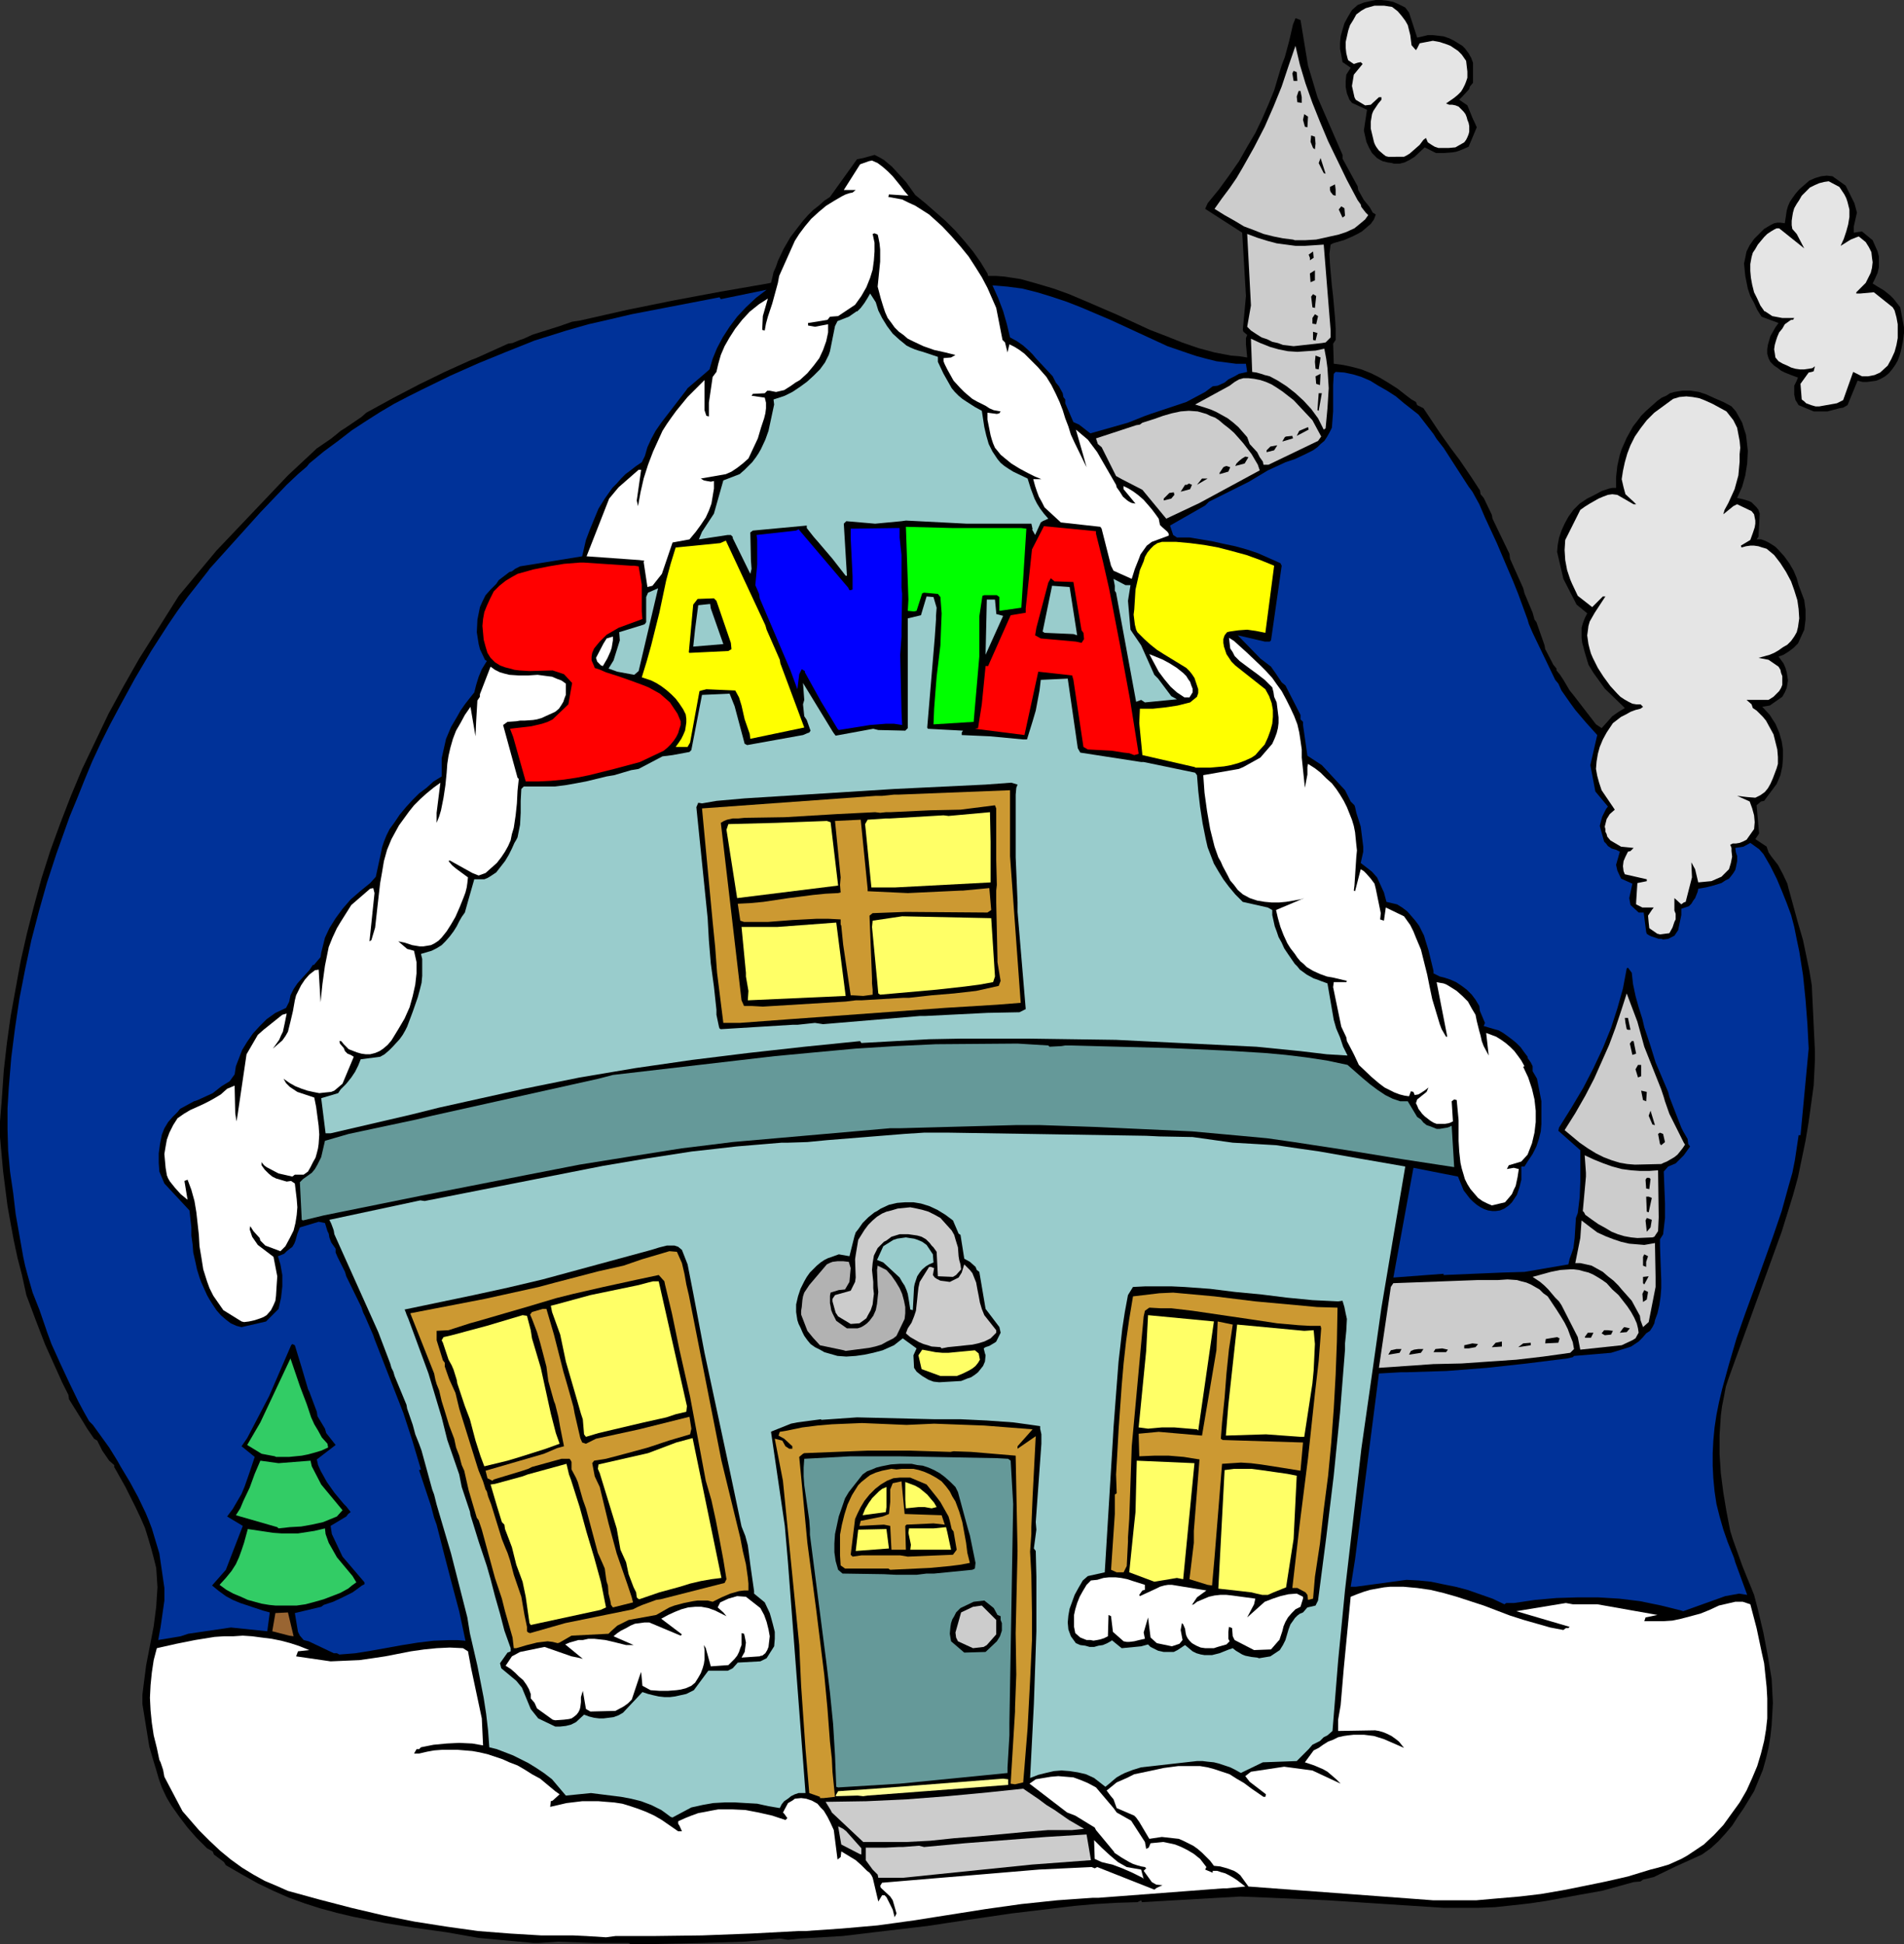
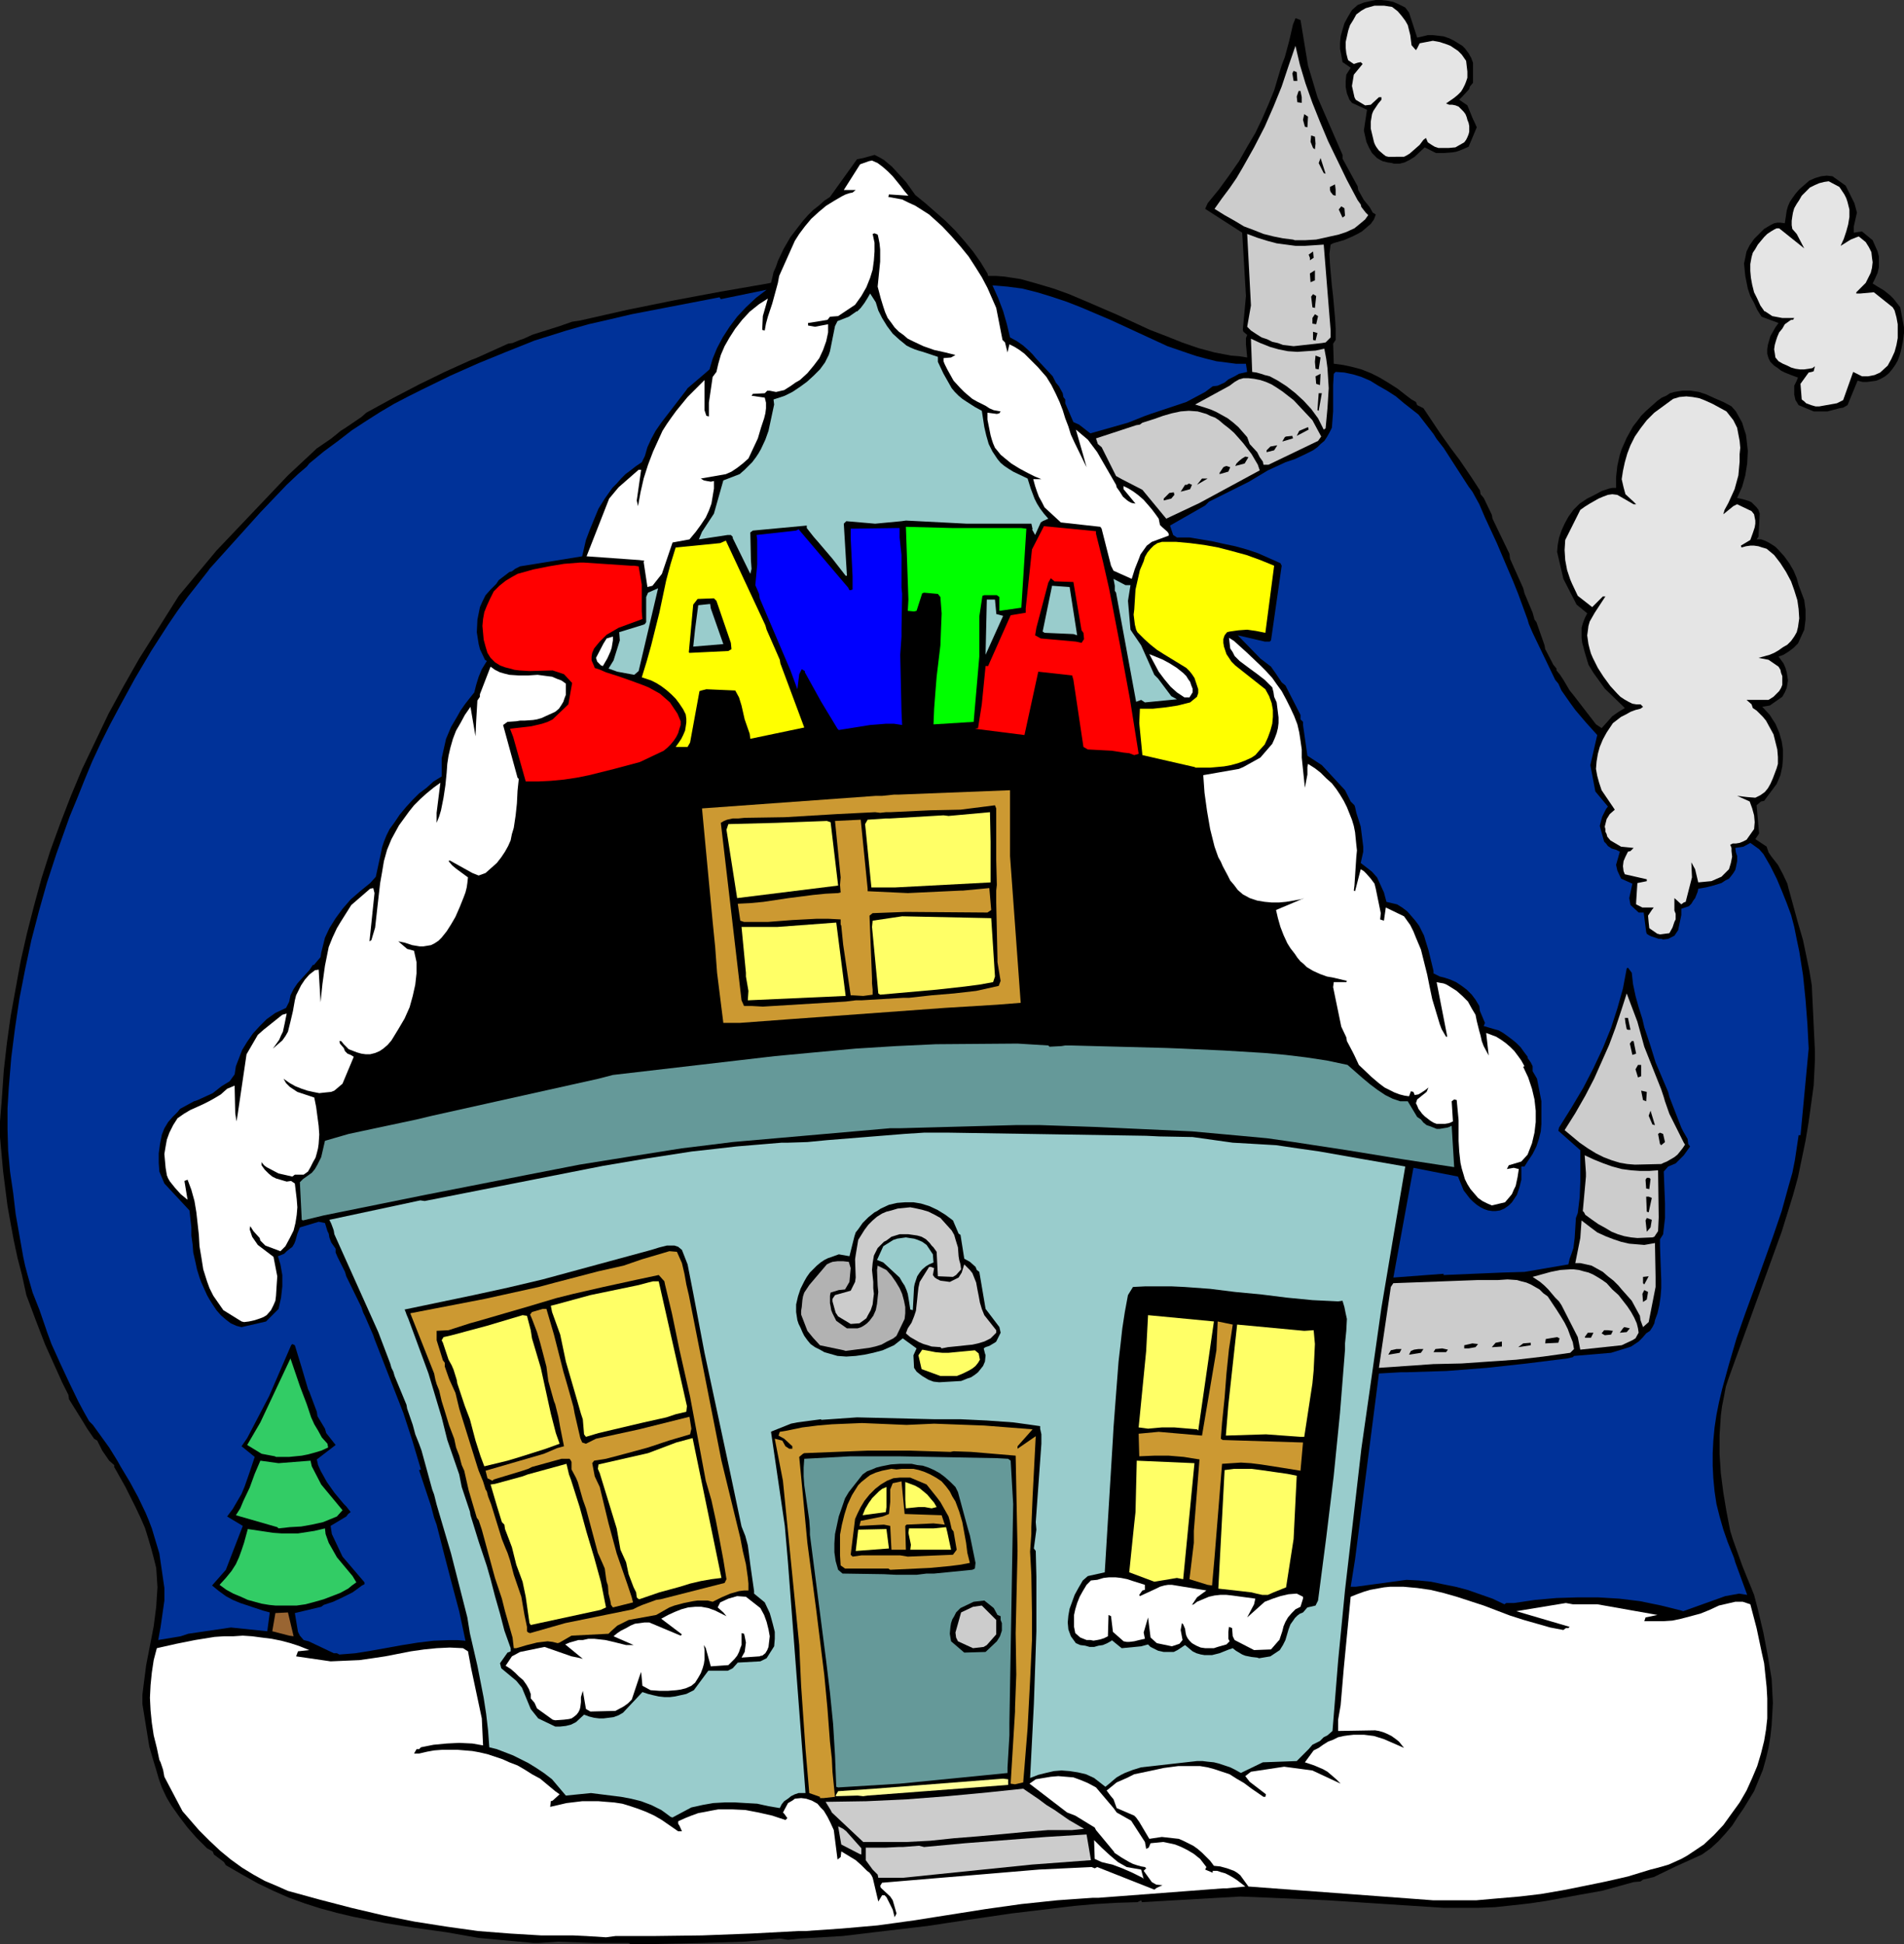
<svg xmlns="http://www.w3.org/2000/svg" xmlns:ns1="http://sodipodi.sourceforge.net/DTD/sodipodi-0.dtd" xmlns:ns2="http://www.inkscape.org/namespaces/inkscape" version="1.0" width="129.766mm" height="132.532mm" id="svg140" ns1:docname="Santa's House.wmf">
  <rect width="100%" height="100%" fill="#333333" stroke="none" />
  <ns1:namedview id="namedview140" pagecolor="#ffffff" bordercolor="#000000" borderopacity="0.25" ns2:showpageshadow="2" ns2:pageopacity="0.0" ns2:pagecheckerboard="0" ns2:deskcolor="#d1d1d1" ns2:document-units="mm" />
  <defs id="defs1">
    <pattern id="WMFhbasepattern" patternUnits="userSpaceOnUse" width="6" height="6" x="0" y="0" />
  </defs>
  <path style="fill:#000000;fill-opacity:1;fill-rule:evenodd;stroke:none" d="m 161.923,500.585 h -7.11 -1.778 l -9.373,-0.323 -4.848,0.323 h -1.454 l -14.059,-1.293 -8.242,-1.454 -8.08,-1.131 -8.08,-1.293 -4.04,-0.808 -4.04,-0.808 -4.04,-0.97 -4.202,-1.131 -4.04,-1.293 -4.04,-1.454 -4.04,-1.777 -4.04,-1.939 -4.04,-2.262 -4.202,-2.424 -0.485,-0.808 -2.586,-1.939 -0.323,-0.808 -1.454,-0.808 -2.747,-2.747 -2.262,-2.585 -2.101,-2.747 -1.939,-2.747 -0.808,-1.293 -0.646,-1.131 -1.131,-2.424 -0.808,-2.262 -0.646,-2.262 -0.646,-2.101 -1.131,-3.878 -1.778,-10.988 v -2.424 l 0.323,-2.585 0.646,-5.009 0.97,-5.009 0.97,-5.009 0.646,-5.009 0.162,-2.585 0.162,-2.424 -0.162,-2.585 -0.162,-2.424 -0.646,-2.585 -0.646,-2.424 -0.808,-2.747 -0.808,-2.585 -1.131,-2.585 -1.293,-2.747 -2.586,-5.171 -2.909,-5.171 v -0.485 l -1.293,-1.131 -1.778,-2.585 -1.293,-2.585 -0.808,-0.485 -1.778,-2.585 -0.97,-1.616 -3.717,-5.979 -0.162,-1.131 -1.616,-3.232 -1.454,-3.232 -2.909,-6.463 L 9.211,340.133 6.787,333.669 5.656,328.499 4.525,324.136 3.555,319.611 2.747,315.249 1.939,310.724 0.808,301.837 0,292.95 v -1.777 -2.262 l 0.485,-5.979 0.485,-7.11 0.808,-7.11 0.97,-6.948 1.293,-7.11 1.293,-7.11 1.616,-7.11 1.778,-6.948 1.939,-7.11 2.262,-7.11 2.586,-7.11 2.747,-7.11 2.909,-6.948 3.394,-7.11 3.394,-7.11 3.878,-7.11 4.04,-7.11 10.181,-16.158 9.696,-11.634 18.422,-19.39 7.434,-6.948 3.555,-2.424 1.616,-1.293 0.97,-0.808 1.293,-0.808 4.04,-2.747 1.293,-1.131 6.787,-3.716 6.787,-3.555 6.626,-3.232 6.787,-3.07 1.293,-0.485 8.242,-3.716 1.131,-0.162 1.939,-0.808 0.97,-0.323 2.101,-0.969 0.97,-0.323 6.141,-1.939 3.232,-1.131 2.101,-0.323 12.12,-2.747 11.958,-2.424 12.12,-2.262 12.12,-2.101 0.808,-0.162 0.323,-1.293 0.323,-1.454 0.646,-1.454 0.485,-1.454 1.454,-3.07 1.778,-3.07 2.101,-2.747 1.131,-1.454 1.293,-1.454 1.293,-1.293 1.454,-1.131 1.454,-1.293 1.454,-0.969 6.949,-9.695 1.616,-0.323 2.909,-0.808 1.293,0.646 1.131,0.646 2.101,1.777 1.778,1.939 1.778,1.939 2.424,3.393 2.586,2.101 2.586,2.262 2.586,2.262 2.586,2.585 2.262,2.585 2.262,2.747 1.939,2.747 1.778,2.908 0.162,0.646 h 2.101 l 2.101,0.162 4.202,0.646 4.04,1.131 4.363,1.293 4.04,1.454 4.202,1.777 8.242,3.555 8.403,3.878 4.202,1.616 4.04,1.616 4.202,1.454 4.202,1.131 4.202,0.808 2.101,0.162 2.101,0.323 -0.323,-3.393 v -1.616 l 0.323,-0.808 -0.97,-0.808 -0.162,-0.485 0.808,-8.725 -0.97,-16.32 -9.534,-6.14 0.646,-1.454 2.909,-3.555 2.586,-3.555 2.586,-3.716 2.101,-3.716 2.101,-3.555 1.778,-3.716 1.616,-3.716 1.454,-3.555 1.293,-4.363 0.646,-2.101 0.808,-2.101 1.131,-4.201 0.485,-2.101 0.485,-2.101 0.646,-1.616 1.293,0.485 1.939,11.796 1.131,3.716 1.293,4.363 6.464,14.866 v 0.969 l 3.878,7.11 0.162,0.969 1.454,2.585 1.454,1.777 0.646,1.131 0.162,0.323 0.808,0.485 -0.485,1.293 -0.808,1.131 -1.131,0.969 -1.131,0.969 -1.131,0.646 -1.293,0.646 -1.131,0.485 -1.131,0.485 -2.262,0.646 -0.485,0.162 -0.646,0.323 -0.323,2.424 0.162,2.747 0.485,5.494 0.323,2.747 0.485,5.494 0.162,2.747 v 2.908 l -0.646,0.969 0.162,5.171 2.424,0.323 2.262,0.485 2.424,0.646 2.424,0.969 2.262,1.131 2.424,1.454 2.262,1.454 2.262,1.777 1.293,0.97 1.131,0.646 0.323,0.808 1.616,0.808 4.202,6.302 2.747,3.878 2.424,3.232 3.07,4.524 2.101,3.232 0.162,0.969 0.808,0.97 2.101,4.363 0.162,0.97 4.363,9.049 0.162,1.293 3.394,7.594 0.323,1.293 2.101,5.009 0.485,1.777 0.485,0.646 2.101,5.979 0.162,0.97 2.101,4.04 0.808,0.97 v 0.485 l 0.808,0.97 0.97,1.454 1.616,2.747 0.808,0.97 5.979,7.756 1.454,0.969 1.454,-1.616 1.293,-1.454 1.616,-1.131 1.616,-0.97 -5.171,-5.009 -2.909,-4.04 -1.293,-2.101 -0.97,-3.232 -0.323,-1.293 -0.323,-1.131 -0.162,-1.293 v -1.293 -1.293 l 0.323,-1.131 0.485,-1.293 0.646,-1.293 -2.747,-2.262 -3.394,-6.625 -1.616,-6.948 0.162,-1.777 0.323,-1.777 0.646,-1.939 0.808,-1.777 0.97,-1.777 1.293,-1.777 1.616,-1.616 1.939,-1.293 1.939,-0.97 1.778,-0.97 0.97,-0.323 0.97,-0.323 0.808,-0.162 h 0.97 v -2.747 l 0.323,-2.909 0.646,-2.908 0.485,-1.454 0.646,-1.454 0.646,-1.454 0.808,-1.454 0.808,-1.454 1.131,-1.454 0.97,-1.293 1.293,-1.293 1.454,-1.293 1.454,-1.293 1.131,-0.808 1.131,-0.485 0.97,-0.646 1.131,-0.323 0.97,-0.162 1.131,-0.162 h 2.101 l 2.101,0.323 1.939,0.646 2.101,0.969 2.262,0.97 2.101,1.131 1.131,1.293 0.808,1.454 0.808,1.454 0.485,1.616 0.485,1.454 0.162,1.293 0.323,2.909 -0.162,3.232 -0.485,3.07 -0.808,2.909 -0.646,1.454 -0.646,1.454 1.454,0.323 1.616,0.485 0.646,0.323 0.646,0.646 0.646,0.646 0.485,0.646 0.323,0.97 -0.323,5.979 -0.485,0.646 h 1.131 l 0.97,0.323 0.97,0.485 0.808,0.485 0.97,0.646 0.808,0.808 1.454,1.616 1.293,1.777 1.131,1.939 0.808,1.939 0.485,1.777 0.485,1.293 0.485,1.293 0.485,1.293 0.162,1.293 0.162,1.131 v 2.585 l -0.162,1.293 -0.162,1.293 -1.616,3.555 -1.131,1.131 -1.293,0.97 -1.293,0.808 -1.293,0.485 1.293,1.777 0.485,1.131 0.323,1.131 0.162,0.969 0.162,1.131 -0.162,0.97 -0.162,0.969 -0.485,1.131 -0.646,1.131 -3.232,2.262 -1.939,0.323 1.939,2.101 0.808,1.293 0.646,0.97 0.97,2.262 0.646,2.262 0.323,2.101 v 2.262 l -0.162,2.101 -0.485,2.262 -0.97,2.262 -3.232,4.363 -0.808,0.162 -1.131,0.97 0.646,7.271 -0.97,1.454 2.909,1.939 0.485,1.454 0.646,0.969 1.778,2.262 1.293,2.424 1.131,2.424 0.323,1.293 0.323,1.131 1.939,7.11 0.323,1.131 1.131,3.878 0.808,3.878 0.808,3.878 0.646,3.878 0.808,16.966 v 2.262 l -0.323,6.625 -0.646,4.686 -0.646,4.686 -0.808,4.848 -0.97,4.686 -0.97,4.686 -1.293,4.686 -1.454,4.686 -1.454,4.686 -13.574,37.487 -0.808,2.424 -0.485,2.585 -0.485,2.424 -0.323,2.424 -0.162,2.585 -0.162,2.424 v 5.009 l 0.323,4.847 0.646,5.009 0.808,4.847 0.97,5.009 0.646,2.101 2.424,6.786 1.293,3.232 0.808,1.939 0.97,2.424 0.97,3.716 1.454,6.14 1.131,5.979 0.485,2.908 0.485,2.909 0.162,3.07 0.162,3.07 -0.323,5.817 -0.323,2.909 -0.485,2.909 -0.646,2.747 -0.808,2.908 -1.131,2.747 -1.131,2.747 -2.747,4.524 -1.454,2.101 -1.454,2.262 -1.778,2.101 -1.778,1.939 -1.939,1.777 -2.262,1.616 -7.11,3.232 -5.333,2.585 -2.747,0.646 -0.646,0.485 -1.778,0.162 -8.242,2.262 -5.494,0.97 -4.363,0.808 -4.363,0.808 -4.363,0.646 -4.363,0.485 -4.525,0.485 -4.363,0.162 h -4.363 -4.525 l -29.896,-1.939 -14.544,-0.646 -7.918,-0.323 -25.371,1.454 -0.162,-0.485 -0.97,0.485 -5.333,0.162 -5.494,0.323 -5.494,0.485 -5.333,0.646 -10.827,1.293 -10.989,1.616 -10.666,1.616 -10.989,1.293 -10.827,1.293 -5.494,0.323 -5.494,0.323 -3.07,0.323 -2.101,-0.323 -9.05,0.808 -10.504,0.323 -15.029,0.323 h -3.878 z" id="path1" />
  <path style="fill:#ffffff;fill-opacity:1;fill-rule:evenodd;stroke:none" d="m 151.096,498.807 -3.394,-0.162 h -4.848 -1.778 -1.616 l -8.08,-0.485 -8.242,-0.646 -8.08,-1.131 -8.242,-1.293 -8.08,-1.616 -8.242,-1.939 -8.08,-2.101 -8.242,-2.262 -2.909,-1.293 -3.07,-1.293 -2.909,-1.616 -2.909,-1.777 -2.909,-2.101 -2.747,-2.262 -2.747,-2.585 -2.747,-2.747 -4.202,-4.848 -1.454,-2.747 -3.232,-6.14 -0.323,-1.777 -0.646,-1.939 -0.323,-0.646 -0.646,-3.07 -0.808,-3.232 -0.485,-3.232 -0.323,-3.232 -0.162,-3.232 0.162,-3.232 0.323,-3.232 0.485,-3.232 0.808,-3.07 5.01,-1.131 4.848,-0.969 5.01,-0.808 2.424,-0.162 h 2.424 l 2.424,-0.162 2.424,0.162 2.424,0.323 2.586,0.323 2.424,0.485 2.424,0.646 2.424,0.808 2.424,0.97 -2.909,0.323 -0.485,1.293 8.888,1.293 7.434,-0.323 v 0 l 3.394,-0.485 3.232,-0.485 6.626,-1.293 3.394,-0.485 3.232,-0.323 3.394,-0.162 3.394,0.162 1.293,0.808 0.808,4.363 2.747,12.927 0.323,6.948 -2.747,-0.485 -3.394,-0.162 -3.232,0.162 -3.394,0.323 -3.232,0.646 -0.485,0.485 h -0.646 l -0.646,1.131 h 1.293 l 2.101,-0.485 1.778,-0.323 2.101,-0.162 h 1.939 1.939 l 1.939,0.162 1.939,0.162 1.778,0.323 2.101,0.485 1.939,0.646 1.939,0.646 1.778,0.808 2.101,0.808 1.939,1.131 1.778,1.131 2.101,1.131 3.878,3.232 1.131,0.808 -1.778,1.616 -0.485,0.162 -0.162,1.454 4.202,-0.97 4.04,-0.485 h 2.101 2.101 l 1.939,0.162 2.101,0.162 2.101,0.323 2.101,0.646 1.939,0.646 2.101,0.808 2.101,0.969 1.939,1.131 2.101,1.454 2.101,1.454 h 0.97 l -0.646,-1.454 -0.323,-0.485 v -0.646 l 1.778,-0.808 1.616,-0.646 1.778,-0.646 1.778,-0.323 1.616,-0.323 1.778,-0.323 h 1.778 1.778 l 3.394,0.162 3.394,0.646 3.555,0.808 3.394,1.131 0.485,-0.485 -0.808,-1.131 -0.323,-0.323 1.293,-2.424 1.131,-0.646 0.646,-0.485 1.616,-0.162 1.293,0.162 1.454,0.485 1.454,0.808 0.808,0.97 0.808,0.808 0.485,0.808 0.485,0.808 0.808,1.616 0.808,1.777 0.97,7.594 0.808,-0.646 0.162,-1.454 3.717,2.262 1.454,1.293 1.454,1.454 0.646,0.485 0.485,0.646 0.323,0.646 0.162,0.646 1.293,5.494 0.97,-1.616 h 0.646 l 0.485,0.485 1.616,3.232 0.485,1.939 0.485,-0.97 -0.97,-3.393 -0.646,-0.97 -2.424,-2.262 -0.162,-0.485 0.485,-0.808 13.413,-1.131 13.574,-1.131 13.413,-1.131 13.574,-0.646 0.808,0.323 0.646,-0.323 14.706,5.817 0.646,-0.485 1.454,-0.646 -1.616,-0.162 -1.131,-0.646 -2.101,-2.909 0.646,-0.646 -0.323,-0.323 -0.97,-0.162 -1.131,-0.323 -0.97,-0.323 -0.97,-0.485 -1.939,-1.131 -1.939,-1.293 v -0.162 l -4.686,-5.655 -0.323,-0.646 -5.01,-3.07 -2.101,-0.808 -9.696,-7.433 1.616,-1.131 1.939,-0.323 1.939,-0.323 1.939,-0.162 1.939,0.162 1.939,0.162 1.778,0.646 1.939,0.808 2.101,1.131 4.525,5.332 0.808,1.131 3.717,2.101 3.555,5.494 0.323,1.777 0.646,-0.323 0.485,-1.131 1.616,-0.162 1.616,-0.162 1.616,0.323 1.454,0.323 1.616,0.646 1.616,0.808 1.616,0.97 1.616,1.293 1.616,2.101 -0.323,0.646 1.939,0.808 v -0.485 h 1.131 l 0.97,0.323 1.131,0.323 0.97,0.485 1.131,0.646 0.97,0.646 2.101,1.616 -4.848,0.485 h -0.97 l -31.997,2.424 h -1.454 l -4.686,0.323 -4.525,0.323 -9.211,0.97 -9.211,1.293 -18.422,2.909 -9.373,1.293 -9.211,0.808 -4.686,0.323 -4.686,0.323 h -1.778 l -12.12,0.646 -12.766,0.485 -12.766,0.162 h -6.787 -2.747 l -2.424,0.323 z" id="path2" />
  <path style="fill:#ffffff;fill-opacity:1;fill-rule:evenodd;stroke:none" d="m 369.256,489.597 -47.672,-3.555 -2.101,-2.909 -0.808,-0.646 -0.808,-0.485 -1.778,-0.646 -1.778,-0.485 -1.616,-0.162 -0.97,-1.293 -0.97,-0.97 -1.131,-1.131 -1.131,-0.97 -1.131,-0.808 -1.293,-0.646 -1.293,-0.646 -1.131,-0.485 -4.363,-0.485 -3.232,0.485 -2.586,-4.363 -0.808,-1.131 -0.485,-0.485 -4.525,-1.939 -0.808,-2.262 -0.808,-0.97 -0.97,-1.293 2.586,-2.101 2.586,-1.131 1.939,-0.97 3.878,-0.808 3.717,-0.808 3.717,-0.485 h 1.778 1.939 1.939 l 1.939,0.323 1.778,0.485 1.939,0.646 1.939,0.646 1.778,1.131 1.939,1.131 1.939,1.454 3.07,2.101 h 0.485 l 0.162,-0.646 -4.202,-3.232 -1.131,-1.454 1.454,-1.131 8.565,-1.293 7.272,0.97 7.272,3.393 -1.131,-1.131 -1.131,-0.97 -1.131,-0.97 -1.131,-0.646 -1.131,-0.485 -1.131,-0.485 -2.424,-0.808 2.262,-3.07 1.293,-0.646 1.131,-0.808 1.293,-0.808 1.293,-0.485 1.293,-0.646 1.454,-0.323 1.131,-0.162 1.454,-0.162 h 1.293 1.293 l 2.586,0.323 2.586,0.808 2.586,1.131 2.586,1.131 -0.646,-0.808 -0.646,-0.808 -0.808,-0.646 -1.131,-0.808 -0.97,-0.485 -1.131,-0.485 -1.131,-0.323 -0.97,-0.162 -9.534,0.162 v -2.909 l 0.646,-3.716 0.808,-9.533 1.778,-18.42 1.616,-0.646 1.778,-0.646 1.616,-0.485 1.778,-0.323 1.778,-0.323 1.616,-0.162 h 3.394 l 3.555,0.323 3.394,0.485 3.394,0.808 3.394,0.97 6.949,2.262 6.787,2.585 3.555,1.131 3.394,0.969 3.394,0.97 3.394,0.646 0.646,-0.485 h 0.646 l 0.323,-0.323 -13.736,-4.04 12.766,-2.101 1.778,0.323 h 1.293 5.01 l 15.514,2.747 -3.07,0.646 -0.323,0.97 h 2.424 2.424 l 2.424,-0.162 2.262,-0.485 2.424,-0.646 2.424,-0.646 2.424,-0.969 2.424,-1.131 2.101,-0.485 2.101,-0.485 h 0.808 1.131 l 0.97,0.323 0.97,0.323 1.616,6.14 1.293,6.14 0.646,2.908 0.323,3.07 0.323,3.07 0.162,2.909 v 1.454 0.969 2.747 l -0.323,2.908 -0.485,2.909 -0.808,3.232 -0.97,3.232 -1.293,3.07 -1.454,3.232 -1.778,3.07 -2.101,2.908 -2.101,2.909 -2.424,2.585 -2.586,2.424 -1.454,0.97 -1.454,0.97 -1.454,0.969 -1.454,0.808 -3.232,1.454 -1.616,0.485 -1.778,0.485 -1.293,0.323 -5.818,1.777 -5.656,1.293 -5.494,1.131 -5.656,1.131 -5.656,0.97 -5.494,0.646 -5.656,0.485 -5.494,0.485 h -5.656 -4.848 z" id="path3" />
  <path style="fill:#cccccc;fill-opacity:1;fill-rule:evenodd;stroke:none" d="m 226.24,483.78 -0.162,-0.808 -0.485,-0.485 -0.808,-0.808 -1.778,-2.424 v -3.232 h 5.171 l 3.232,-0.162 h 1.131 l 4.202,-0.323 1.293,0.323 10.504,-0.97 20.846,-1.616 10.504,-0.646 1.131,6.625 -15.19,1.131 -33.128,3.393 z" id="path4" />
  <path style="fill:#ffffff;fill-opacity:1;fill-rule:evenodd;stroke:none" d="m 294.273,483.78 -2.586,-1.293 -2.586,-1.131 -2.586,-0.97 -1.454,-0.323 -1.293,-0.323 -1.778,-0.808 -0.162,-4.847 1.939,1.939 2.101,1.939 2.101,1.777 1.131,0.646 1.131,0.646 3.717,0.646 0.646,2.424 z" id="path5" />
  <path style="fill:#cccccc;fill-opacity:1;fill-rule:evenodd;stroke:none" d="m 221.392,477.64 -4.686,-2.424 -0.808,-4.686 1.293,0.646 0.808,0.646 3.878,4.363 v 1.616 z" id="path6" />
  <path style="fill:#cccccc;fill-opacity:1;fill-rule:evenodd;stroke:none" d="m 222.361,474.57 -8.08,-7.594 -0.323,-0.646 -1.293,-2.101 10.504,-0.162 10.342,-0.485 10.504,-0.808 10.342,-0.97 9.211,-0.97 4.04,2.747 1.939,1.454 2.101,1.293 3.717,2.585 1.939,1.131 1.939,1.131 -3.07,0.323 h -6.141 l -5.979,0.485 -12.12,1.131 -6.141,0.485 -6.141,0.646 -6.141,0.323 h -5.979 -1.454 z" id="path7" />
  <path style="fill:#99cccc;fill-opacity:1;fill-rule:evenodd;stroke:none" d="m 172.75,468.106 -1.293,-0.97 -1.131,-0.808 -2.586,-1.293 -2.586,-0.97 -2.586,-0.646 -2.586,-0.485 -2.586,-0.323 -2.586,-0.323 -2.586,-0.323 -6.464,0.646 -3.555,-4.201 -2.101,-1.616 -1.939,-1.293 -2.101,-1.293 -1.939,-0.97 -1.939,-0.97 -2.101,-0.808 -2.101,-0.808 -1.939,-0.485 -0.323,-4.363 -0.485,-4.201 -0.646,-4.201 -1.616,-8.241 -0.97,-4.201 -0.97,-4.201 -0.646,-4.04 -4.202,-16.481 -2.101,-7.11 -1.616,-5.494 -0.323,-1.293 -0.323,-1.293 -0.485,-1.293 -2.747,-10.018 -0.646,-1.777 -0.97,-2.424 -0.646,-2.424 -1.454,-4.201 -0.162,-0.97 -3.07,-7.433 -0.323,-1.131 -0.485,-0.97 -0.323,-1.131 -3.07,-8.079 -11.312,-25.207 -0.162,-0.97 -0.162,-0.485 -0.485,-1.293 -0.485,-0.97 23.432,-5.009 1.131,0.162 22.947,-4.524 11.474,-2.262 11.474,-2.262 11.474,-1.939 11.474,-1.777 5.818,-0.646 5.656,-0.646 5.818,-0.485 5.818,-0.485 h 1.616 l 5.01,-0.162 5.01,-0.485 10.019,-0.808 10.019,-0.808 5.01,-0.323 h 5.01 1.293 l 50.904,0.808 3.394,0.162 8.565,0.162 10.342,1.454 5.656,0.323 5.494,0.323 5.494,0.808 5.656,0.808 10.989,1.939 11.15,1.939 -3.07,18.097 -3.07,18.259 -2.586,18.259 -2.586,18.097 -2.101,18.259 -2.101,18.097 -1.778,18.259 -1.454,18.097 -1.293,1.131 -0.97,0.485 -0.97,0.97 -1.939,0.97 -0.97,1.131 -3.07,3.07 -8.726,0.323 -5.01,2.424 -0.646,0.323 -1.454,-0.808 -1.293,-0.646 -1.454,-0.485 -1.454,-0.485 -1.293,-0.323 -1.616,-0.162 -1.293,-0.162 h -1.454 l -14.382,1.616 -2.101,0.646 -2.101,0.808 -0.97,0.485 -1.131,0.646 -0.97,0.808 -1.131,0.97 -0.808,0.646 -2.909,-2.262 -2.101,-0.97 -2.101,-0.485 -2.101,-0.323 -2.101,-0.162 -1.939,0.162 -2.101,0.485 -1.939,0.485 -2.101,0.808 0.485,-9.533 0.485,-9.533 0.323,-9.372 0.323,-9.372 v -2.908 -1.293 -6.302 -2.262 -1.293 l -0.162,-6.625 -0.485,-0.646 0.646,-4.848 -0.162,-1.939 1.454,-20.198 v -2.424 l -0.323,-1.454 v -0.646 l -3.394,-0.485 -3.555,-0.485 -6.787,-0.485 -6.787,-0.323 h -6.787 l -19.877,-0.485 -9.211,0.646 v -0.162 l -6.141,0.808 -1.616,0.323 -4.848,1.939 -0.323,0.162 3.555,24.237 0.808,9.372 4.525,59.463 h -0.97 -0.808 l -0.97,0.323 -0.97,0.485 -0.808,0.646 -0.97,0.646 -0.646,0.808 -0.485,0.97 -2.909,-0.485 -2.909,-0.646 -2.909,-0.162 -2.747,-0.162 h -2.747 l -2.909,0.162 -2.747,0.485 -2.909,0.646 -4.848,2.585 z" id="path8" />
  <path style="fill:#cc9932;fill-opacity:1;fill-rule:evenodd;stroke:none" d="m 211.211,463.259 v -0.323 l -2.747,-0.97 -0.97,-11.311 -1.131,-16.32 -0.485,-10.503 -4.202,-42.335 -2.101,-10.826 1.939,0.485 0.808,1.454 0.97,0.646 h 0.808 v -0.646 l -2.101,-1.939 -1.454,-0.808 0.323,-0.97 1.939,-0.323 3.878,-0.808 3.878,-0.485 3.717,-0.323 3.878,-0.162 3.878,-0.162 3.878,0.162 7.595,0.323 7.11,-0.323 12.928,0.485 12.443,0.97 -3.878,4.363 v 0.646 l 4.686,-3.232 -0.808,15.674 -0.323,7.756 v 1.777 l -0.323,4.524 0.323,5.979 0.162,9.857 v 6.948 l -0.485,10.503 -0.646,12.28 -0.808,10.018 -0.323,3.878 -2.101,0.485 -1.131,-0.162 1.131,-18.582 v -0.97 l 0.323,-8.564 -0.162,-10.664 0.485,-21.167 -0.485,-24.561 -11.474,-0.97 -4.525,-0.162 -0.808,0.162 -10.342,-0.323 h -10.989 l -16.322,0.646 -0.323,0.162 -0.97,0.808 0.485,5.009 0.808,8.564 0.808,8.564 2.262,17.128 2.101,16.966 0.808,8.564 0.646,8.564 0.485,4.363 0.162,3.393 0.646,6.463 -2.909,0.323 z" id="path9" />
  <path style="fill:#ffff99;fill-opacity:1;fill-rule:evenodd;stroke:none" d="m 215.413,462.774 -0.162,-0.162 0.646,-1.131 9.373,-0.646 33.128,-2.585 1.293,0.162 v 1.454 l -36.198,2.747 -1.131,0.162 -1.454,-0.162 z" id="path10" />
  <path style="fill:#659999;fill-opacity:1;fill-rule:evenodd;stroke:none" d="m 215.413,460.35 -0.323,-8.079 -0.485,-8.079 -0.808,-8.079 -0.97,-8.079 -2.101,-16.32 -2.101,-16.32 v -1.454 l -0.162,-2.262 -0.323,-2.262 -0.323,-2.262 -0.323,-2.262 -0.323,-2.262 -0.162,-2.262 v -2.262 l 0.162,-2.262 11.958,-0.646 h 12.282 l 25.371,0.485 2.909,0.162 0.646,0.485 0.646,11.149 -0.97,56.554 v 3.07 l -0.485,8.241 v 1.454 l -27.795,2.747 -15.837,0.97 z" id="path11" />
  <path style="fill:#000000;fill-opacity:1;fill-rule:evenodd;stroke:none" d="m 142.369,444.515 -3.717,-1.777 -1.939,-2.424 -2.262,-5.494 -1.454,-1.777 -3.878,-3.232 -0.323,-1.293 1.939,-2.747 0.485,-0.162 0.323,-0.162 v -0.808 l -0.808,-2.262 -0.808,-2.262 -1.131,-4.363 -1.293,-4.524 -1.131,-4.363 -0.97,-3.393 -2.101,-6.302 -2.101,-6.786 -0.162,-0.97 -2.101,-6.302 -0.646,-3.232 -3.07,-8.887 -1.454,-5.817 -3.394,-11.311 -5.171,-14.058 -0.485,-1.131 -0.162,-0.485 -0.323,-0.808 17.776,-3.716 8.888,-1.939 8.888,-2.101 27.957,-7.594 2.101,-0.646 1.939,-0.485 h 0.97 0.97 l 0.97,0.323 0.97,0.808 1.454,3.716 1.454,7.433 2.909,15.35 6.302,29.408 3.232,15.35 0.97,2.424 0.646,2.424 0.323,2.424 0.323,2.585 0.97,6.786 v 0.646 l 2.747,2.262 1.293,2.747 0.323,1.131 0.485,1.777 0.485,1.939 v 1.777 l -0.162,1.939 -1.939,3.07 -1.616,0.808 -5.818,0.323 -1.293,1.454 -1.293,0.646 h -5.01 l -3.717,5.009 -1.939,0.97 -1.454,0.323 -1.454,0.323 -1.293,0.162 h -1.454 l -1.454,-0.162 -1.454,-0.323 -1.293,-0.323 -1.454,-0.485 -5.01,5.332 -1.131,0.646 -1.293,0.485 -1.293,0.162 -1.293,0.162 h -1.131 l -1.293,-0.162 -1.293,-0.323 -1.293,-0.485 -2.101,1.939 -1.293,0.646 -1.293,0.323 -1.454,0.162 h -1.293 z" id="path12" />
  <path style="fill:#ffffff;fill-opacity:1;fill-rule:evenodd;stroke:none" d="m 142.369,443.061 -4.04,-2.908 -0.646,-1.454 -0.97,-1.131 v -1.131 l -0.485,-1.293 -0.646,-1.131 -0.808,-1.131 -1.131,-0.97 -0.97,-0.97 -1.131,-0.97 -1.293,-0.808 v 0 l 1.616,-2.424 2.101,-1.131 6.302,-1.293 6.949,2.424 1.616,0.323 1.293,0.323 -4.525,-3.716 1.131,-0.485 1.131,-0.323 1.131,-0.323 h 1.131 l 1.454,-0.323 h 1.454 l 1.454,0.162 1.454,0.162 2.747,0.646 2.586,0.646 h 1.939 l -5.171,-2.262 0.97,-0.808 0.97,-0.646 1.293,-0.646 1.131,-0.646 1.131,-0.485 1.293,-0.162 1.131,-0.162 h 1.293 l 8.08,3.393 0.323,-0.323 -5.333,-4.04 1.778,-0.97 1.778,-0.808 1.616,-0.646 1.778,-0.485 1.778,-0.162 h 1.616 l 1.778,0.323 1.778,0.646 2.909,1.454 -0.808,-0.97 -1.454,-1.293 0.646,-1.293 2.101,-0.97 2.262,-0.646 2.262,0.162 3.717,2.909 0.97,1.777 0.646,1.777 0.485,1.939 0.323,1.777 -0.323,2.747 -0.323,0.808 -0.485,0.808 -0.808,0.646 h -0.323 l -0.323,0.162 -4.686,0.323 0.808,-1.454 0.323,-2.424 -0.323,-1.616 -0.162,-0.646 -0.646,-0.162 v 1.131 0.97 0.97 l -0.323,0.808 -0.323,0.97 -0.485,0.969 -0.646,0.808 -0.808,0.808 -0.808,0.808 -4.525,0.323 -1.293,-4.686 -0.485,-0.808 0.162,1.293 v 1.293 1.131 l -0.162,1.131 -0.323,1.131 -0.485,1.293 -0.646,1.131 -0.808,1.293 -0.97,0.808 -1.454,0.646 -1.293,0.323 -1.131,0.162 -2.101,0.162 h -2.262 l -2.262,-0.162 -2.101,-1.131 -0.323,-3.555 -0.323,0.808 -2.101,6.302 -0.97,0.97 -1.131,0.808 -2.101,1.131 -6.464,0.162 -1.131,-0.646 -0.808,-4.686 -0.485,1.616 v 1.293 l -0.162,1.293 -0.162,0.646 -0.323,0.646 -0.485,0.646 -0.808,0.646 -0.485,0.323 -0.646,0.162 -1.293,0.162 -2.262,0.162 z" id="path13" />
  <path style="fill:#000000;fill-opacity:1;fill-rule:evenodd;stroke:none" d="m 323.846,427.064 -1.454,-0.162 -1.616,-0.323 -0.808,-0.323 -0.808,-0.485 -0.808,-0.485 -0.808,-0.646 -0.97,0.323 -2.424,0.97 -1.939,0.485 h -0.97 -0.97 l -0.97,-0.162 -1.131,-0.323 -0.97,-0.485 -0.97,-0.808 -0.97,-0.808 -0.97,0.646 -0.97,0.646 -0.97,0.485 h -0.485 -0.485 -1.616 l -1.454,-0.323 -0.646,-0.323 -0.646,-0.323 -0.646,-0.323 -0.646,-0.646 -1.778,0.485 -5.01,0.485 -2.586,-2.101 v 0.162 l -1.131,0.646 -1.131,0.485 -1.131,0.162 -1.131,0.323 h -1.131 l -1.131,-0.323 -1.293,-0.162 -1.131,-0.485 -1.293,-1.777 -0.646,-1.777 -0.162,-1.777 0.162,-1.777 0.323,-1.777 0.646,-1.777 0.646,-1.777 0.97,-1.777 1.131,-1.939 1.293,-1.131 4.363,-0.97 2.101,-34.417 0.162,-2.909 0.646,-8.564 0.646,-8.402 0.485,-4.201 0.485,-4.363 0.646,-4.201 0.808,-4.363 1.293,-2.101 3.232,-0.162 h 3.394 3.232 l 3.394,0.162 6.626,0.485 6.464,0.808 6.787,0.646 6.464,0.808 6.626,0.646 6.626,0.323 1.131,-0.162 0.485,1.616 0.323,1.616 0.323,1.454 -0.162,3.07 -0.323,3.232 v 1.616 l -1.293,16.32 -1.616,16.158 -1.939,15.997 -2.101,16.158 -0.646,1.293 -2.101,0.485 -1.131,1.293 -0.808,0.323 -0.646,0.485 -0.646,0.646 -0.323,0.485 -0.808,1.131 -0.485,1.293 -0.808,2.747 -0.646,1.293 -0.808,1.293 -2.424,1.616 -2.909,0.485 z" id="path14" />
  <path style="fill:#003299;fill-opacity:1;fill-rule:evenodd;stroke:none" d="m 86.779,425.933 h -0.808 l -6.464,-3.07 -1.293,-0.323 -0.97,-1.131 -0.485,-0.97 -0.808,-4.847 6.787,-1.616 0.646,-0.485 2.424,-0.808 2.424,-1.131 1.293,-0.646 1.293,-0.646 1.131,-0.808 1.293,-0.97 0.646,-0.323 v -0.485 l -5.656,-6.625 -2.747,-5.817 -0.323,-2.101 4.04,-2.424 0.485,-0.646 0.646,-0.485 -1.131,-1.454 -0.646,-0.646 -2.424,-2.908 -1.939,-2.747 -0.808,-1.454 -0.808,-1.454 -0.646,-1.454 -0.323,-1.454 v 0 l 4.848,-3.716 -2.424,-3.07 -0.323,-1.131 -1.939,-3.232 -0.162,-1.131 -1.939,-5.171 -0.323,-0.646 -1.616,-5.494 -1.778,-5.817 -0.646,-0.323 -0.323,0.323 -5.656,13.088 -5.656,10.826 -1.454,2.101 3.394,2.747 -1.293,3.878 -1.293,3.716 -0.808,1.939 -1.131,1.939 -1.131,1.939 -1.454,1.939 4.04,2.424 -4.363,11.311 -3.555,4.04 1.778,1.454 1.778,1.293 1.778,0.969 1.939,0.808 3.878,1.293 1.939,0.646 1.778,0.485 -0.646,4.847 -9.373,-0.97 -10.989,1.616 -1.939,0.646 -5.818,0.97 v 0.162 l 0.646,-3.555 0.485,-3.393 0.485,-3.393 v -3.232 l -1.293,-8.887 -1.939,-6.463 -0.808,-2.101 -0.808,-1.939 -1.939,-4.04 -2.101,-3.878 -2.424,-4.04 -0.808,-1.454 -2.101,-3.393 -4.202,-5.817 -0.97,-0.97 -1.454,-2.585 -1.293,-2.424 -2.424,-5.009 -2.262,-4.848 -2.262,-5.009 -1.131,-3.07 -0.323,-0.97 -1.616,-4.686 L 8.403,333.023 7.11,328.499 6.464,326.075 5.979,323.813 4.04,312.825 3.394,307.331 2.586,301.837 2.101,296.505 1.939,291.011 v -5.494 l 0.323,-5.332 0.646,-7.756 0.97,-7.594 1.131,-7.594 1.454,-7.433 1.616,-7.594 1.939,-7.433 2.101,-7.433 2.424,-7.433 3.394,-9.533 1.939,-4.686 1.939,-4.848 1.939,-4.686 2.262,-4.847 2.262,-4.524 2.586,-4.847 3.878,-7.11 4.202,-7.11 4.363,-6.786 2.424,-3.555 2.586,-3.555 5.333,-6.786 0.323,-0.485 13.09,-14.542 6.787,-7.11 2.909,-2.747 2.262,-1.939 0.646,-0.808 3.717,-3.07 3.717,-2.747 3.555,-2.747 3.717,-2.424 3.555,-2.262 3.555,-2.101 3.717,-1.939 3.555,-1.777 7.272,-3.555 7.272,-3.232 3.555,-1.454 3.555,-1.454 7.272,-2.908 2.586,-0.808 5.656,-1.777 5.656,-1.616 5.656,-1.293 5.494,-1.293 22.624,-4.363 0.323,0.485 11.797,-2.424 -2.747,2.101 -2.586,2.424 -2.262,2.424 -1.939,2.585 -1.778,2.747 -1.454,2.747 -1.131,2.747 -0.808,2.747 -1.293,1.131 -4.363,3.716 -0.323,0.485 -3.232,4.201 -3.232,4.201 -1.454,2.101 -1.131,2.101 -0.97,2.101 -0.646,2.262 -0.808,1.616 -1.454,0.97 -1.454,1.131 -1.293,0.969 -1.131,1.131 -1.131,1.293 -1.131,1.131 -1.939,2.747 -1.616,2.585 -1.131,2.747 -1.131,2.747 -0.97,2.585 -0.97,4.201 -15.998,2.585 -1.293,0.646 -0.808,0.646 -0.646,0.162 -2.747,2.101 -0.646,0.97 -0.808,0.808 -0.646,0.646 -1.293,1.454 -0.808,1.616 -0.646,1.454 -0.323,1.616 -0.323,1.616 -0.162,3.232 0.485,3.07 0.323,1.293 1.293,2.747 0.485,0.323 -1.293,2.101 -0.808,1.939 -0.646,2.101 -0.485,1.939 -1.293,1.616 -1.131,1.454 -1.131,1.616 -0.808,1.454 -1.616,2.747 -1.293,3.07 -1.131,5.009 v 4.686 l -2.101,1.293 -1.778,1.616 -1.939,1.454 -1.778,1.777 -1.616,1.777 -1.616,1.939 -1.293,1.939 -1.293,1.777 -0.808,1.616 -0.646,1.616 -0.485,1.454 -0.323,1.616 -1.293,5.979 -1.454,1.616 -2.586,2.101 -2.424,2.101 -2.101,2.424 -1.778,2.424 -1.616,2.585 -1.131,2.424 -0.323,1.293 -0.323,1.293 -0.323,1.293 -0.162,1.131 -1.778,2.101 -0.162,-0.162 -0.97,1.454 -1.778,1.939 -1.293,1.454 -0.97,1.454 -0.808,1.616 -0.162,0.808 -0.162,0.808 -0.808,1.616 -2.747,1.293 -2.262,1.616 -1.778,1.777 -1.778,1.939 -1.454,2.101 -1.293,2.101 -0.808,2.101 -0.808,2.101 -0.323,2.101 -1.293,1.777 -2.101,1.293 -2.262,1.777 -3.878,1.777 -0.97,0.323 -3.555,1.939 -0.646,0.808 -1.293,1.293 -1.131,1.293 -0.97,1.616 -0.323,0.808 -0.323,0.808 -0.485,2.424 -0.323,2.424 v 2.424 l 0.162,2.262 1.293,3.07 6.464,6.948 0.485,4.363 v 2.101 l 0.323,2.262 0.162,2.101 0.485,2.101 0.485,2.262 0.646,2.101 0.485,1.293 1.454,3.232 0.646,1.131 0.808,1.293 0.97,1.454 1.131,1.293 1.293,1.131 1.293,0.97 1.454,0.646 0.646,0.162 0.646,0.162 6.302,-1.454 3.232,-3.232 0.323,-1.454 0.323,-1.454 0.323,-2.908 v -2.909 l -0.485,-2.747 -0.646,-2.101 1.616,-0.646 0.646,-0.646 0.808,-0.646 0.646,-0.485 0.485,-0.808 0.323,-0.808 0.485,-1.777 0.646,-1.616 4.848,-1.454 1.616,0.323 0.646,2.101 0.323,0.646 0.162,0.97 0.485,1.293 1.131,1.616 v 0.97 l 0.485,1.131 1.939,3.878 0.323,1.131 3.878,7.918 0.323,0.97 0.162,0.485 0.485,0.97 2.101,4.847 0.323,0.97 7.434,19.067 2.262,6.948 2.262,7.594 -0.485,0.162 3.07,9.21 0.808,3.07 0.646,1.777 1.939,7.594 1.939,7.433 1.939,7.271 1.616,7.594 -2.101,-0.162 h -2.101 l -4.04,0.162 -4.04,0.485 -4.04,0.646 -8.08,1.454 -4.04,0.646 -4.04,0.323 z" id="path15" />
  <path style="fill:#000000;fill-opacity:1;fill-rule:evenodd;stroke:none" d="m 248.379,425.772 -3.394,-2.909 -0.323,-1.939 0.162,-1.777 0.162,-0.97 0.323,-0.97 0.485,-0.808 0.485,-0.97 1.131,-1.131 3.394,-1.616 2.747,-0.323 2.424,1.939 0.97,1.777 0.808,0.323 v 0.97 l 0.323,0.808 v 0.646 1.293 l -0.485,1.454 -0.808,1.293 -2.909,2.747 z" id="path16" />
  <path style="fill:#ffffff;fill-opacity:1;fill-rule:evenodd;stroke:none" d="m 323.038,425.125 -5.01,-2.585 -0.485,-0.97 -0.162,-2.101 -0.808,-0.323 -0.162,1.293 v 1.777 l 0.323,0.646 -0.808,0.808 -2.262,0.646 -0.97,0.323 h -1.293 -0.97 l -1.131,-0.162 -1.131,-0.485 -1.131,-0.646 -0.646,-0.646 -0.485,-0.646 -0.323,-0.646 -0.162,-0.646 -0.162,-1.131 -0.485,-1.131 -0.323,-0.323 -0.323,1.777 0.485,2.585 -0.808,0.969 -1.939,0.646 -3.878,-0.808 -1.616,-1.454 -0.646,-5.171 -1.131,3.878 0.323,1.616 -1.454,0.323 -1.293,0.323 -1.293,0.162 h -0.646 l -0.808,-0.162 -2.747,-2.424 -0.485,-4.04 -0.646,-0.323 -0.162,5.494 -0.97,0.485 -0.97,0.323 -0.808,0.162 -0.97,0.162 -0.808,-0.162 h -0.97 l -1.616,-0.646 -1.293,-1.131 -0.323,-1.616 v -1.454 -1.616 l 0.323,-1.454 0.485,-1.616 0.646,-1.616 0.808,-1.454 0.97,-1.616 1.131,-1.131 1.616,-0.162 1.616,-0.485 1.454,-0.162 h 1.616 l 1.454,0.162 1.616,0.323 1.454,0.485 3.07,0.97 v 1.293 l -0.646,0.162 -0.808,1.131 0.162,0.323 2.101,-0.97 2.101,-0.97 0.97,-0.485 1.131,-0.323 0.97,-0.162 h 0.97 l 8.888,1.454 -2.424,1.777 -1.293,1.939 0.485,-0.162 0.808,-0.646 3.07,-1.293 1.454,-0.323 1.454,-0.162 h 1.616 l 1.454,0.162 5.979,0.808 -0.323,1.454 -1.778,3.393 4.525,-4.04 2.101,-0.808 1.939,-0.646 2.101,-0.485 2.101,-0.162 1.616,0.808 v 0.485 l -0.646,2.101 -0.646,0.323 -0.646,0.323 -0.97,0.97 -0.97,1.131 -0.646,1.131 -0.485,1.131 -0.323,1.293 -0.808,2.424 v -0.162 l -2.101,2.424 z" id="path17" />
  <path style="fill:#cc9932;fill-opacity:1;fill-rule:evenodd;stroke:none" d="m 132.35,424.64 -0.323,-2.747 -1.939,-6.786 -0.808,-3.232 -1.778,-5.332 -3.394,-12.442 -0.808,-2.424 -0.485,-0.646 -2.101,-7.11 -1.131,-5.009 -0.646,-1.454 -0.646,-2.424 -0.808,-2.101 -0.485,-2.262 -1.293,-3.393 -1.131,-3.716 -0.808,-2.585 -0.646,-2.747 -0.646,-1.616 -0.323,-1.131 -0.323,-1.616 -6.141,-15.512 19.23,-3.716 13.898,-3.07 4.202,-1.131 11.15,-2.909 6.464,-1.454 4.686,-1.616 7.11,-2.101 1.939,0.162 0.646,1.454 0.646,1.454 0.646,2.747 0.485,2.747 0.646,2.747 8.403,42.658 4.848,19.875 0.646,3.393 0.808,3.393 0.485,3.393 0.162,1.616 v 1.777 h -1.131 l -1.293,0.162 -1.131,0.323 -1.131,0.323 -2.262,0.97 -2.262,1.131 -1.293,-0.323 h -1.293 -1.293 l -1.131,0.162 -2.424,0.485 -2.424,0.646 -1.293,0.485 -3.394,1.939 -7.11,1.293 -2.909,1.454 -1.616,1.454 -0.646,0.646 -9.534,0.485 -3.07,1.777 -0.485,0.162 -1.293,-0.323 -1.293,-0.162 -1.454,0.162 -1.293,0.162 -2.586,0.646 -2.747,0.808 z" id="path18" />
  <path style="fill:#cccccc;fill-opacity:1;fill-rule:evenodd;stroke:none" d="m 250.641,424.64 -3.878,-1.777 -0.485,-0.97 -0.162,-1.293 1.454,-5.171 3.07,-1.454 2.262,-0.323 3.07,3.07 0.646,0.646 v 3.716 l -2.424,2.747 -0.808,0.485 z" id="path19" />
  <path style="fill:#996532;fill-opacity:1;fill-rule:evenodd;stroke:none" d="m 74.498,421.409 -4.363,-1.131 0.808,-4.686 3.232,-0.162 1.454,6.14 z" id="path20" />
  <path style="fill:#000000;fill-opacity:1;fill-rule:evenodd;stroke:none" d="m 136.067,420.601 -0.323,-0.323 v -1.131 l -0.646,-3.07 -0.808,-4.686 -1.939,-5.655 -0.97,-3.716 -0.646,-1.939 -0.485,-1.131 -0.97,-2.424 -2.747,-8.887 -0.808,-2.101 -0.323,-1.293 -0.323,-0.485 -0.646,-2.101 -1.131,-2.747 -0.323,-0.97 -4.686,-15.027 -0.97,-4.04 -1.616,-3.555 -1.131,-3.232 v -0.97 l -0.485,-0.646 -1.616,-5.171 v -0.808 -1.616 l 3.07,-0.162 5.494,-1.777 1.778,-0.485 13.898,-4.04 6.464,-1.939 4.525,-1.131 7.757,-1.777 8.888,-1.939 5.333,-1.131 1.454,1.616 0.162,0.808 1.778,7.433 0.808,3.878 1.131,5.494 2.747,12.119 4.04,21.652 1.454,5.009 1.131,5.171 0.97,5.009 0.97,5.171 0.808,5.009 -0.485,0.97 -16.483,4.201 -1.131,0.162 -3.555,1.293 -1.131,0.485 -1.293,0.646 -17.453,3.555 -9.05,2.585 z" id="path21" />
  <path style="fill:#ffff66;fill-opacity:1;fill-rule:evenodd;stroke:none" d="m 136.713,418.662 -0.323,-0.485 -0.97,-6.786 -0.808,-3.878 -1.616,-4.363 -1.131,-4.524 -0.485,-1.293 -1.293,-3.393 -0.162,-1.131 -0.646,-0.646 -1.293,-4.201 -1.616,-5.494 1.131,-0.162 7.11,-1.939 1.293,-0.485 10.019,-2.747 0.646,2.747 0.485,1.293 2.262,7.11 1.778,6.463 1.939,6.463 1.778,6.463 0.646,3.232 0.646,3.232 -1.454,0.646 z" id="path22" />
  <path style="fill:#003299;fill-opacity:1;fill-rule:evenodd;stroke:none" d="m 433.088,414.945 -5.171,-1.293 -5.494,-1.131 -5.333,-0.646 -5.333,-0.323 h -5.494 l -5.333,0.162 -5.494,0.485 -5.494,0.808 h -1.939 l -0.485,0.323 -3.07,-1.454 -3.232,-1.131 -3.232,-1.131 -3.07,-0.808 -3.232,-0.646 -3.07,-0.646 -3.232,-0.323 -3.07,-0.162 -13.09,1.777 h -1.293 l 1.131,-7.11 6.141,-47.829 5.656,-0.323 h 1.454 l 5.171,-0.162 5.171,-0.162 10.342,-0.808 10.342,-1.131 10.342,-1.293 1.454,-0.323 0.323,-0.323 9.534,-0.808 2.101,-0.646 2.101,-0.646 0.97,-0.323 0.97,-0.646 0.97,-0.646 0.97,-0.97 0.97,-1.131 0.485,-0.323 0.485,-0.323 0.646,-0.97 0.485,-0.97 0.162,-0.808 0.646,-1.777 0.485,-2.101 0.323,-2.262 0.162,-2.101 v -2.101 l -0.323,-8.725 v -1.777 l 0.808,-1.293 0.485,-4.201 v -1.293 -2.424 l -0.323,-8.241 1.131,-1.293 1.939,-0.808 0.97,-0.97 1.131,-1.131 0.808,-1.131 0.808,-1.131 -0.485,-0.646 -0.162,-1.293 -1.131,-1.939 -0.485,-0.97 -3.07,-7.918 -0.323,-1.293 -0.485,-1.131 -2.747,-6.463 -1.293,-4.201 -1.616,-4.848 -0.485,-2.101 -0.97,-3.07 -0.808,-2.909 -0.646,-3.07 -0.162,-1.454 -0.162,-1.454 -0.97,-1.293 -0.323,0.162 -0.97,5.171 -1.454,5.171 -1.616,5.009 -2.101,5.171 -2.424,5.171 -2.586,5.009 -3.07,5.171 -3.232,5.171 -0.162,0.808 5.656,5.009 v 4.04 4.04 l -0.162,4.04 -0.485,4.04 -0.485,1.293 -0.162,2.585 -0.162,2.585 -0.162,1.293 -0.162,1.293 -0.485,1.454 -0.485,1.293 -0.323,1.454 -11.312,1.939 -5.494,0.162 -15.352,0.646 v -0.323 l -12.928,0.97 5.171,-28.277 11.474,2.262 1.454,3.555 1.616,2.101 0.808,0.808 0.97,0.808 0.97,0.646 0.97,0.485 0.97,0.323 1.131,0.162 h 0.808 l 1.131,-0.162 1.131,-0.485 1.131,-0.808 0.808,-0.808 0.646,-0.97 0.646,-0.97 0.323,-0.97 0.323,-0.97 0.485,-1.939 v -0.162 -3.232 h 0.808 l 0.808,-1.293 0.646,-0.97 0.646,-0.97 0.97,-1.939 0.646,-1.939 0.485,-1.939 0.162,-1.939 v -1.939 -3.878 l -1.131,-5.817 -1.131,-1.939 v -1.293 l -0.485,-0.97 -0.808,-1.131 v -0.323 l -0.97,-1.293 -0.808,-1.131 -1.131,-1.131 -0.97,-0.808 -1.293,-0.97 -1.131,-0.808 -1.131,-0.646 -1.131,-0.323 -2.747,-0.808 0.323,-0.808 -1.293,-3.07 -0.162,-1.293 -0.97,-1.616 -0.97,-1.293 -1.293,-1.293 -1.293,-0.97 -1.454,-0.969 -1.454,-0.646 -1.454,-0.485 -1.293,-0.323 -1.616,-0.808 v -0.646 l -1.293,-5.332 -0.808,-2.585 -0.323,-1.131 -0.646,-1.293 -0.646,-1.293 -0.97,-1.293 -0.97,-1.131 -1.131,-1.293 -1.293,-0.97 -1.293,-0.808 -2.747,-0.646 -0.646,-2.424 -1.778,-3.878 -1.293,-1.454 -0.808,-0.646 -2.101,-1.616 0.646,-2.909 v -1.293 l -0.646,-5.171 -1.131,-3.555 -0.323,-1.454 -0.162,-0.485 -0.97,-0.97 -1.454,-2.908 -5.979,-6.463 -3.717,-2.424 -1.131,-7.918 v -0.808 l -0.646,-0.646 v -1.131 l -3.878,-7.594 -0.97,-0.808 -1.616,-2.424 -0.808,-1.131 -0.323,-0.485 -2.747,-2.101 -5.818,-5.979 6.949,1.616 h 1.293 l 0.323,-0.323 2.747,-19.228 -0.323,-0.646 -2.909,-1.293 -2.909,-1.293 -2.909,-0.97 -2.909,-0.808 -3.07,-0.646 -2.909,-0.646 -5.818,-0.97 h -3.232 l -0.97,-0.646 -0.808,-2.424 9.05,-5.171 0.97,-0.97 10.342,-5.171 4.848,-2.908 2.101,-0.97 2.424,-1.131 2.424,-0.808 2.424,-1.131 2.262,-1.131 1.131,-0.808 0.808,-0.808 0.97,-0.808 0.646,-0.97 0.646,-1.131 0.646,-1.293 0.323,-4.201 v -6.786 l 0.162,-2.908 0.485,-0.485 2.262,0.162 2.262,0.485 2.101,0.646 2.262,0.969 2.101,1.293 2.262,1.293 2.262,1.454 2.101,1.777 3.717,2.909 3.878,5.009 0.808,1.293 1.778,2.262 6.464,10.018 0.97,1.293 1.778,3.232 1.454,3.393 3.07,6.625 2.747,6.463 1.454,3.393 1.293,3.232 2.424,6.625 0.323,1.131 0.97,2.262 5.818,12.119 0.808,0.97 0.808,1.777 1.131,1.616 1.131,1.616 1.293,1.777 2.747,3.232 2.909,3.232 -1.778,7.756 1.293,6.786 3.232,3.878 -0.485,0.646 -0.323,0.646 -0.646,1.293 -0.323,1.131 -0.323,1.293 1.131,4.04 0.485,0.485 0.485,0.646 0.97,0.646 1.131,0.323 0.97,0.485 -0.646,2.262 -0.323,1.131 0.323,1.454 0.97,2.101 2.909,1.293 -0.808,3.716 0.323,1.777 2.101,1.939 h 1.293 l 0.646,5.009 0.162,0.485 0.485,0.323 0.646,0.323 0.97,0.323 0.97,0.323 h 0.646 l 0.485,0.162 1.293,-0.162 1.293,-0.646 0.323,-0.162 0.97,-1.454 0.808,-3.878 v -1.616 l 0.97,-0.323 0.97,-0.323 0.646,-0.646 0.485,-0.808 0.485,-0.646 0.323,-0.808 0.323,-0.808 0.162,-0.808 1.939,-0.323 1.939,-0.485 2.101,-0.646 0.97,-0.646 0.97,-0.485 0.646,-0.808 0.485,-0.646 0.485,-0.808 0.162,-0.646 0.323,-1.616 v -1.293 l -0.323,-0.969 -0.162,-1.131 2.101,-0.323 1.778,-0.97 2.262,1.616 1.131,1.293 1.778,3.07 1.616,3.232 1.293,3.07 1.293,3.232 1.131,3.07 0.808,3.07 0.646,3.232 0.646,3.07 0.97,6.14 0.646,6.302 0.485,6.302 0.323,6.302 -2.101,22.298 h -0.485 l -0.485,3.232 -0.485,3.232 -0.646,3.232 -0.97,3.393 -1.778,6.463 -2.262,6.625 -4.686,13.088 -2.424,6.625 -2.262,6.463 -1.939,6.625 -1.778,6.463 -0.808,3.393 -0.646,3.232 -0.485,3.232 -0.323,3.393 -0.162,3.232 v 3.232 l 0.162,3.232 0.323,3.393 0.485,3.232 0.808,3.232 0.97,3.393 1.131,3.232 1.616,4.04 0.323,1.131 3.07,8.402 -2.101,-0.323 -3.555,0.646 -10.827,3.878 z" id="path23" />
  <path style="fill:#cc9932;fill-opacity:1;fill-rule:evenodd;stroke:none" d="m 157.883,414.138 -0.485,-0.646 -0.162,-0.97 -0.485,-1.939 -0.162,-2.101 -0.323,-0.97 -0.162,-0.969 -0.323,-2.424 -0.485,-1.131 -1.293,-2.909 -3.07,-11.472 -0.808,-2.262 -1.293,-4.524 -0.485,-1.131 -1.131,-2.101 v -1.939 l -0.162,-0.323 -0.323,-0.485 h -2.101 l -7.595,2.101 -0.97,0.485 -1.454,0.485 -7.434,2.262 -0.323,0.323 -1.293,-0.646 -0.485,-1.939 15.029,-4.363 3.394,-1.454 1.778,-0.485 -0.97,-4.848 -0.485,-2.747 -0.808,-3.232 -0.323,-0.808 -1.454,-5.171 -0.485,-3.716 -0.97,-3.716 -0.646,-2.424 -0.808,-2.747 -1.293,-3.393 -0.485,-1.131 0.485,-0.646 2.747,-0.808 h 0.97 l 1.939,6.625 1.939,7.594 0.485,1.939 0.808,2.747 0.646,2.262 1.131,4.04 0.323,1.777 1.454,6.302 0.485,1.131 0.97,0.323 2.586,-1.293 11.15,-2.424 12.928,-3.232 0.485,3.07 -0.323,1.454 -5.494,1.616 -5.333,1.777 -5.333,1.454 -5.494,1.454 -3.07,0.485 -0.485,0.646 0.646,3.393 1.293,2.747 2.262,9.372 2.101,7.756 2.747,7.918 1.131,3.393 0.323,1.293 z" id="path24" />
  <path style="fill:#32cc65;fill-opacity:1;fill-rule:evenodd;stroke:none" d="m 70.942,413.653 -1.616,-0.162 -1.939,-0.323 -1.778,-0.485 -1.778,-0.485 -1.778,-0.808 -1.939,-0.808 -1.778,-0.97 -1.778,-1.293 1.616,-1.777 1.454,-1.777 1.131,-1.777 0.808,-1.777 0.646,-1.777 0.646,-1.939 0.97,-3.555 4.363,0.646 2.101,0.323 2.262,0.162 h 2.101 2.101 l 2.101,-0.323 2.101,-0.323 2.747,-0.646 0.162,1.454 0.808,2.262 2.101,3.716 4.04,4.848 0.97,1.616 -1.131,0.808 -0.97,0.808 -2.101,1.131 -2.101,0.808 -2.101,0.808 -2.262,0.646 -2.424,0.646 -2.262,0.323 h -2.262 z" id="path25" />
-   <path style="fill:#cc9932;fill-opacity:1;fill-rule:evenodd;stroke:none" d="m 336.936,412.199 -0.162,-1.293 -0.485,-0.646 -2.101,-1.131 h -1.293 l 1.939,-16.805 2.101,-16.643 1.778,-16.643 0.97,-8.402 0.646,-8.402 -0.162,-0.646 h -2.747 l -2.909,-0.162 -5.494,-0.485 -5.333,-0.808 -5.494,-0.808 -5.494,-0.808 -5.494,-0.808 -5.494,-0.646 h -2.747 l -2.909,-0.162 -1.131,0.808 -0.323,1.454 -3.07,33.448 -0.646,18.744 -0.323,4.686 v 1.131 l -0.323,6.302 -0.808,1.616 h -1.778 l -1.454,-0.646 0.97,-14.381 v -5.009 l 0.485,-0.323 -0.162,-4.847 0.323,-5.655 0.323,-5.817 0.808,-11.472 0.485,-5.655 0.646,-5.817 0.808,-5.655 0.97,-5.817 6.787,-0.808 3.555,-0.162 10.666,0.97 10.504,1.293 10.666,0.97 5.171,0.485 5.333,0.162 -0.162,8.725 -0.323,8.564 -0.485,8.725 -0.646,8.725 -0.808,8.564 -1.131,8.725 -0.97,8.725 -1.293,8.564 -0.485,5.655 z" id="path26" />
  <path style="fill:#ffff66;fill-opacity:1;fill-rule:evenodd;stroke:none" d="m 164.347,411.875 -0.323,-0.323 -0.162,-1.293 -0.646,-1.293 -1.293,-3.393 -0.646,-3.07 -1.454,-3.232 -0.97,-5.494 -4.363,-14.219 -0.485,-1.131 0.162,-1.131 12.766,-2.909 7.272,-2.747 4.202,-1.131 7.434,36.033 -2.586,0.323 -2.747,0.485 -2.747,0.646 -2.586,0.808 -5.333,1.454 -5.171,1.777 z" id="path27" />
  <path style="fill:#ffff66;fill-opacity:1;fill-rule:evenodd;stroke:none" d="m 325.139,410.906 -1.454,-0.323 -1.293,-0.323 -2.747,-0.323 -5.818,-0.646 1.616,-30.539 2.424,-0.323 h 2.262 2.262 l 2.424,0.323 4.525,0.646 2.262,0.323 2.424,0.485 -0.808,16.32 -1.939,12.442 -3.232,1.293 -1.454,0.646 z" id="path28" />
  <path style="fill:#cc9932;fill-opacity:1;fill-rule:evenodd;stroke:none" d="m 311.08,408.321 -4.686,-1.454 1.131,-9.372 v -1.293 -1.777 l 1.454,-18.42 v 0 l -2.101,-0.323 -1.939,-0.323 -3.878,-0.323 h -3.717 l -3.878,0.162 -0.162,-5.817 5.171,-0.485 11.15,0.97 3.717,-21.975 0.323,-7.433 3.878,0.808 -0.485,3.232 -0.485,3.07 -0.646,6.302 -0.485,6.302 -0.646,6.302 -0.323,4.201 0.485,0.323 20.685,0.646 -0.646,7.271 -5.01,-0.808 -5.171,-0.808 -2.586,-0.323 -2.586,-0.162 -2.424,0.162 -2.424,0.162 -1.939,24.076 -0.646,7.271 z" id="path29" />
  <path style="fill:#ffff66;fill-opacity:1;fill-rule:evenodd;stroke:none" d="m 297.344,407.513 -6.464,-2.424 1.293,-12.603 0.323,-2.908 0.323,-13.25 14.867,0.646 -2.909,29.893 -1.616,-0.323 z" id="path30" />
  <path style="fill:#000000;fill-opacity:1;fill-rule:evenodd;stroke:none" d="m 230.926,405.735 -3.232,-0.162 -10.666,-0.162 -1.131,-0.97 -0.646,-2.262 -0.323,-2.262 v -2.262 l 0.162,-2.424 0.485,-2.262 0.485,-2.262 1.616,-4.686 0.97,-1.616 3.555,-4.524 1.131,-0.808 1.293,-0.485 1.131,-0.485 1.293,-0.323 2.424,-0.485 2.424,-0.162 h 1.454 1.454 l 1.454,0.323 1.454,0.162 1.454,0.485 1.454,0.646 1.454,0.808 1.293,0.97 1.454,1.293 1.293,1.293 0.646,1.293 2.586,9.533 0.485,1.616 1.454,7.11 -0.162,1.454 -0.646,0.323 -9.858,0.97 h -1.939 l -2.586,0.323 z" id="path31" />
  <path style="fill:#cc9932;fill-opacity:1;fill-rule:evenodd;stroke:none" d="m 228.825,404.119 h -11.15 l -1.131,-0.808 -0.162,-2.585 v -2.747 -2.585 l 0.485,-2.585 0.646,-2.585 0.808,-2.585 1.131,-2.424 1.616,-2.585 0.808,-0.808 0.808,-0.646 0.808,-0.646 0.646,-0.485 1.454,-0.646 1.616,-0.485 2.424,-0.485 1.293,0.162 1.454,-0.162 h 1.454 1.454 l 1.454,0.323 1.454,0.485 1.454,0.646 1.454,0.808 1.454,0.97 1.131,1.293 0.97,1.293 0.646,1.293 0.808,1.293 0.485,1.293 0.485,1.293 0.808,2.747 0.97,5.332 0.323,2.585 0.646,2.585 -2.586,0.485 -2.586,0.323 -5.171,0.485 -10.181,0.485 z" id="path32" />
  <path style="fill:#000000;fill-opacity:1;fill-rule:evenodd;stroke:none" d="m 219.614,401.049 -0.485,-0.485 1.131,-9.21 0.646,-1.454 0.808,-1.616 0.97,-1.616 1.293,-1.616 1.454,-1.454 1.454,-1.131 1.616,-0.97 0.808,-0.323 0.808,-0.323 1.616,-0.162 h 2.747 l 4.202,1.777 2.586,3.232 0.97,1.293 2.101,3.716 0.323,1.131 0.485,2.101 0.485,0.646 0.808,4.686 -0.97,1.293 -11.635,0.485 -1.939,-0.323 h -5.818 -4.202 z" id="path33" />
  <path style="fill:#ffff66;fill-opacity:1;fill-rule:evenodd;stroke:none" d="m 220.422,399.595 0.646,-5.494 7.272,-0.162 0.646,5.009 z" id="path34" />
  <path style="fill:#cc9932;fill-opacity:1;fill-rule:evenodd;stroke:none" d="m 229.633,399.272 -0.323,-6.14 -1.616,-0.323 -6.302,0.323 0.323,-1.293 5.656,-1.131 1.616,-0.646 0.323,-3.07 v -3.232 l 0.646,-1.616 2.262,-0.485 0.808,8.402 9.534,0.323 0.808,2.424 -2.909,-0.323 -6.949,0.323 -0.323,0.323 0.162,6.14 h -1.939 z" id="path35" />
  <path style="fill:#ffff66;fill-opacity:1;fill-rule:evenodd;stroke:none" d="m 240.299,399.272 h -3.07 -2.747 l 0.162,-1.293 -0.646,-3.07 0.162,-1.131 h 6.302 l 3.232,-0.323 0.323,1.293 0.97,4.524 h -3.717 z" id="path36" />
  <path style="fill:#32cc65;fill-opacity:1;fill-rule:evenodd;stroke:none" d="m 71.427,393.455 -10.666,-3.07 1.131,-1.777 0.808,-1.939 1.616,-3.393 1.293,-3.555 1.454,-3.393 4.686,0.646 8.242,-0.646 0.323,1.454 2.424,4.686 5.494,6.625 -1.454,1.616 -3.555,1.454 -1.454,0.323 -1.454,0.323 -2.747,0.485 -2.909,0.162 -2.909,0.323 z" id="path37" />
  <path style="fill:#ffff66;fill-opacity:1;fill-rule:evenodd;stroke:none" d="m 222.2,390.385 0.646,-1.616 0.485,-0.808 0.485,-0.808 0.485,-0.646 0.323,-0.485 1.131,-1.131 0.646,-0.646 0.808,-0.646 1.131,-0.485 v 5.171 l -0.162,1.293 z" id="path38" />
  <path style="fill:#ffff66;fill-opacity:1;fill-rule:evenodd;stroke:none" d="m 239.976,388.607 -1.778,-0.323 h -1.616 l -3.232,0.323 -0.162,-2.262 v -4.524 l 1.293,0.485 1.293,0.485 1.131,0.646 0.97,0.808 0.97,0.808 0.808,0.97 0.97,1.131 0.646,1.131 z" id="path39" />
  <path style="fill:#ffff66;fill-opacity:1;fill-rule:evenodd;stroke:none" d="m 124.755,377.781 -0.97,-2.585 -1.293,-4.04 -1.454,-5.494 -1.293,-3.393 -1.939,-5.817 -0.162,-0.97 -0.808,-2.585 -0.485,-1.131 -0.808,-1.454 -0.646,-1.939 -0.808,-2.424 -0.323,-0.646 0.485,-0.808 2.101,-0.485 9.05,-2.424 9.211,-2.747 1.131,0.162 0.97,3.716 0.323,2.101 2.262,7.594 2.586,11.796 1.293,5.009 0.97,2.747 -3.555,1.293 -6.626,2.101 -3.232,0.97 z" id="path40" />
  <path style="fill:#32cc65;fill-opacity:1;fill-rule:evenodd;stroke:none" d="m 70.781,375.196 -3.394,-0.646 -3.717,-2.262 3.394,-5.817 7.757,-16.481 2.424,7.11 0.485,1.293 1.293,3.393 1.131,3.393 0.808,1.777 0.97,1.616 0.97,1.777 1.454,1.616 0.162,0.97 -1.778,0.808 -1.616,0.485 -1.778,0.485 -1.616,0.323 -3.232,0.323 H 71.104 Z" id="path41" />
  <path style="fill:#ffff66;fill-opacity:1;fill-rule:evenodd;stroke:none" d="m 150.934,370.187 -0.485,-0.646 -0.323,-3.878 -0.485,-1.454 -0.97,-3.393 -2.909,-10.018 -1.454,-6.948 -2.101,-5.817 -0.323,-1.616 1.293,-0.323 8.888,-2.424 12.443,-2.585 2.424,-0.646 1.293,-0.323 h 1.454 l 7.272,32.155 -0.162,1.454 -2.747,0.646 -2.424,0.808 -5.818,1.293 -11.635,2.747 z" id="path42" />
  <path style="fill:#ffff66;fill-opacity:1;fill-rule:evenodd;stroke:none" d="m 334.996,370.187 -8.888,-0.646 -10.342,0.323 0.646,-7.918 2.262,-20.683 17.291,1.616 2.424,-0.162 0.323,3.555 -0.162,3.393 -0.162,3.393 -0.323,3.393 -2.101,13.735 z" id="path43" />
  <path style="fill:#ffff66;fill-opacity:1;fill-rule:evenodd;stroke:none" d="m 308.332,368.248 -5.818,-0.485 h -1.778 -1.454 l -3.555,0.323 -1.131,-0.162 -1.293,-0.162 0.162,-1.616 1.778,-18.097 0.485,-9.21 16.968,1.616 -4.04,28.115 z" id="path44" />
  <path style="fill:#000000;fill-opacity:1;fill-rule:evenodd;stroke:none" d="m 241.915,356.129 -1.454,-0.162 -1.293,-0.485 -0.808,-0.485 -0.808,-0.485 -0.646,-0.485 -0.808,-0.646 -0.646,-0.97 -0.162,-3.232 0.808,-1.777 -3.555,-2.585 -2.262,1.777 -2.909,1.293 -2.424,0.646 -2.262,0.485 -2.262,0.323 -2.424,0.162 -2.262,-0.162 -1.131,-0.323 -1.131,-0.323 -1.131,-0.323 -1.131,-0.646 -1.293,-0.646 -1.131,-0.808 -0.808,-0.97 -0.808,-1.131 -0.485,-0.969 -0.485,-1.131 -0.485,-0.97 -0.323,-0.969 -0.323,-2.101 v -1.939 l 0.485,-2.101 0.646,-1.939 0.97,-1.939 0.646,-1.131 0.808,-1.131 0.808,-0.808 0.97,-0.97 0.97,-0.808 0.97,-0.646 0.97,-0.485 0.97,-0.323 1.778,-0.646 2.747,0.485 1.293,-5.171 0.323,-0.97 0.646,-0.808 1.131,-1.616 1.454,-1.454 1.616,-1.293 0.646,-0.323 0.97,-0.646 2.101,-0.97 2.101,-0.485 2.101,-0.162 h 2.101 l 1.939,0.323 2.101,0.646 2.101,0.969 2.101,1.293 1.939,1.454 1.454,3.393 0.485,0.323 0.97,6.14 1.454,0.808 1.454,1.293 0.323,0.808 0.646,0.485 1.616,9.533 3.555,4.686 0.323,1.454 -0.97,1.939 -0.162,0.323 -0.162,0.162 -0.808,0.485 -0.808,0.485 -0.97,0.323 -0.485,0.323 0.323,1.293 0.162,0.485 -0.162,1.616 -0.485,1.131 -0.646,0.808 -0.646,0.808 -0.808,0.646 -0.97,0.646 -0.97,0.323 -0.808,0.323 -0.808,0.323 z" id="path45" />
  <path style="fill:#ffff66;fill-opacity:1;fill-rule:evenodd;stroke:none" d="m 242.238,354.513 -4.848,-1.777 -0.808,-3.555 0.97,-1.454 1.778,0.323 1.616,0.323 1.778,0.162 h 1.616 l 3.394,-0.323 3.394,-0.323 0.97,0.808 0.323,1.616 -0.485,0.808 -0.646,0.808 -0.808,0.646 -0.808,0.485 -1.616,0.808 -1.616,0.646 z" id="path46" />
  <path style="fill:#cccccc;fill-opacity:1;fill-rule:evenodd;stroke:none" d="m 355.196,352.413 3.07,-20.844 0.646,-0.97 21.816,-0.808 h 5.171 l 2.424,-0.162 2.424,0.162 1.131,0.323 1.293,0.323 1.131,0.485 1.131,0.646 1.131,0.646 0.97,0.97 1.131,0.808 2.262,3.393 1.131,1.777 0.97,1.616 0.808,1.616 0.646,1.777 0.646,1.616 0.323,1.777 -0.97,0.97 -6.949,0.97 -6.949,0.808 -7.11,0.485 -6.949,0.485 -7.272,0.162 z" id="path47" />
  <path style="fill:#000000;fill-opacity:1;fill-rule:evenodd;stroke:none" d="m 357.62,349.02 0.646,-1.131 1.454,-0.323 h 1.293 l -0.485,0.97 z" id="path48" />
  <path style="fill:#000000;fill-opacity:1;fill-rule:evenodd;stroke:none" d="m 362.953,349.02 0.485,-0.97 0.808,-0.323 1.131,-0.162 h 1.293 l -0.646,0.97 z" id="path49" />
  <path style="fill:#000000;fill-opacity:1;fill-rule:evenodd;stroke:none" d="m 369.256,348.373 0.485,-0.808 1.778,-0.162 1.454,0.323 -0.485,0.646 z" id="path50" />
  <path style="fill:#b2b2b2;fill-opacity:1;fill-rule:evenodd;stroke:none" d="m 217.352,347.889 -6.141,-1.293 -1.778,-1.939 -1.454,-1.777 -1.616,-4.201 v -0.97 l 0.162,-0.97 0.162,-1.777 0.162,-0.97 0.323,-0.97 0.646,-0.97 0.646,-0.97 4.525,-5.332 0.646,-0.323 0.808,-0.323 1.293,-0.162 h 1.454 l 1.454,0.162 0.485,1.616 -0.323,3.555 -1.131,1.939 -1.616,0.162 -2.101,0.646 -0.162,0.808 v 0.97 0.97 l 0.162,0.808 0.162,0.97 0.323,0.808 0.485,0.97 0.485,0.97 v 0 l 2.747,1.939 h 2.747 l 0.97,-0.323 0.808,-0.485 0.646,-0.485 0.646,-0.646 0.485,-0.646 0.485,-0.646 0.646,-1.454 0.323,-1.616 0.162,-1.616 0.162,-1.454 -0.162,-1.616 -0.162,-4.04 0.162,-1.131 2.262,1.131 1.293,1.454 1.131,1.616 0.97,1.616 0.646,1.454 0.485,1.777 0.323,1.616 v 1.616 l -0.162,1.454 -2.101,4.363 -0.808,0.646 -1.616,0.808 -1.454,0.808 -1.616,0.485 -1.454,0.323 -6.141,0.808 z" id="path51" />
  <path style="fill:#cccccc;fill-opacity:1;fill-rule:evenodd;stroke:none" d="m 407.07,347.727 -0.646,-3.232 -4.202,-8.241 -0.646,-0.97 -0.97,-0.97 -1.778,-2.101 -0.97,-0.97 -1.131,-0.97 -0.97,-0.646 -0.97,-0.646 4.686,-1.293 2.424,-0.485 2.424,-0.162 h 1.131 l 1.293,0.162 1.131,0.323 1.293,0.323 1.131,0.485 1.131,0.646 1.293,0.808 1.131,0.808 1.454,1.616 1.616,1.454 1.131,1.454 1.131,1.454 0.97,1.454 0.808,1.454 0.646,1.454 0.323,1.293 0.162,1.131 -0.808,1.454 -0.808,0.485 -2.747,1.293 z" id="path52" />
  <path style="fill:#000000;fill-opacity:1;fill-rule:evenodd;stroke:none" d="m 378.305,347.404 h -1.131 v -0.808 l 2.101,-0.485 1.454,0.162 -0.646,0.808 z" id="path53" />
  <path style="fill:#cccccc;fill-opacity:1;fill-rule:evenodd;stroke:none" d="m 242.238,347.081 -2.262,-0.162 -0.97,-0.323 -1.131,-0.323 -1.131,-0.485 -1.131,-0.646 -1.131,-0.646 -1.131,-0.97 0.485,-1.293 0.97,-1.454 0.646,-1.616 0.485,-1.454 0.162,-1.454 0.162,-1.454 0.162,-1.616 0.162,-1.454 0.323,-1.454 2.424,-3.878 h 0.485 l 0.808,0.323 -0.323,1.777 0.485,0.646 0.485,0.323 0.97,0.485 1.293,0.162 1.131,0.162 2.262,-1.131 0.808,-1.293 0.646,-2.101 0.808,0.808 0.646,0.646 0.646,0.808 0.323,0.808 0.646,1.616 0.323,1.777 0.323,1.616 0.323,1.777 0.485,1.616 0.646,1.616 v 0 l 3.07,3.878 v 0.646 l -1.454,1.454 -1.616,0.808 -1.616,0.485 -1.454,0.323 -1.616,0.162 -1.454,0.162 -1.616,0.162 -1.616,0.162 -1.616,0.323 z" id="path54" />
  <path style="fill:#000000;fill-opacity:1;fill-rule:evenodd;stroke:none" d="m 384.608,347.081 h -0.323 l 0.97,-1.131 1.616,-0.323 v 1.293 z" id="path55" />
  <path style="fill:#000000;fill-opacity:1;fill-rule:evenodd;stroke:none" d="m 391.072,347.081 1.293,-0.97 1.939,-0.162 v 0.646 z" id="path56" />
  <path style="fill:#000000;fill-opacity:1;fill-rule:evenodd;stroke:none" d="m 398.02,346.111 0.162,-1.131 2.909,-0.485 0.646,0.323 -0.323,1.131 z" id="path57" />
  <path style="fill:#000000;fill-opacity:1;fill-rule:evenodd;stroke:none" d="m 408.363,344.657 -0.162,-0.162 0.808,-1.131 h 1.454 l -0.646,1.293 z" id="path58" />
  <path style="fill:#000000;fill-opacity:1;fill-rule:evenodd;stroke:none" d="m 413.372,344.01 -0.808,-0.485 0.646,-0.808 h 0.97 l 1.293,0.162 -0.485,0.97 z" id="path59" />
  <path style="fill:#000000;fill-opacity:1;fill-rule:evenodd;stroke:none" d="m 417.251,343.364 0.808,-1.131 0.323,-0.323 1.454,0.323 -0.808,0.97 z" id="path60" />
  <path style="fill:#cccccc;fill-opacity:1;fill-rule:evenodd;stroke:none" d="m 423.23,341.91 -0.646,-1.777 -0.162,-1.131 -2.101,-3.878 -2.586,-2.909 -0.808,-0.97 -1.293,-1.293 -1.454,-1.131 -1.293,-1.131 -1.454,-0.808 -1.454,-0.808 -1.454,-0.323 -1.454,-0.323 h -1.293 l 1.293,-6.463 0.323,-4.524 2.101,1.616 1.939,1.454 2.101,0.97 2.101,0.808 1.939,0.646 2.101,0.485 1.939,0.162 1.939,0.162 2.747,-0.485 0.162,8.725 v 2.585 l -1.778,9.049 z" id="path61" />
  <path style="fill:#cccccc;fill-opacity:1;fill-rule:evenodd;stroke:none" d="m 219.129,341.102 -3.232,-1.939 -0.646,-0.97 -0.808,-2.909 v -0.646 l 0.646,-0.97 4.04,-1.131 1.131,-2.262 0.162,-1.131 -0.162,-4.686 0.162,-1.131 0.646,-3.878 0.808,-1.293 0.808,-1.293 0.97,-1.293 1.131,-1.131 1.131,-0.97 1.293,-0.808 1.131,-0.485 1.293,-0.323 1.616,-0.485 1.616,-0.162 1.616,-0.162 1.616,0.323 1.454,0.323 1.616,0.485 1.616,0.808 1.454,0.808 2.909,3.232 0.646,1.131 0.323,1.131 0.646,2.101 0.162,2.262 0.162,0.969 0.323,1.131 0.162,1.293 -1.293,1.454 -0.808,0.485 -3.878,-0.162 -0.323,-6.302 -0.808,-1.131 -0.485,-0.485 -0.485,-0.646 -0.97,-0.97 -1.131,-0.646 -1.131,-0.323 -1.131,-0.162 -1.131,-0.162 h -2.262 l -2.101,0.646 -1.293,0.97 -0.646,0.323 -0.808,0.808 -0.808,0.808 -0.485,0.969 -0.485,0.97 -0.162,0.97 -0.162,0.97 -0.162,1.777 0.323,3.07 v 1.616 l 0.162,1.454 -0.162,1.293 -0.162,1.454 -0.485,1.454 -0.808,1.454 -0.323,0.646 -0.646,0.485 -1.131,0.808 z" id="path62" />
  <path style="fill:#ffffff;fill-opacity:1;fill-rule:evenodd;stroke:none" d="m 62.216,340.456 -4.686,-2.908 -2.586,-3.716 -0.97,-1.939 -0.646,-1.777 -0.97,-3.07 -0.485,-3.07 -0.485,-2.908 -0.162,-2.909 -0.646,-5.817 -0.485,-2.909 -0.808,-2.909 -0.97,-2.585 -0.808,0.323 0.808,4.847 -1.778,-1.454 -1.454,-1.616 -0.646,-0.808 -0.646,-0.808 -0.485,-0.808 -0.323,-0.808 -0.323,-1.939 -0.162,-1.777 -0.162,-1.777 0.323,-1.939 0.323,-1.777 0.646,-1.777 0.97,-1.939 1.131,-1.777 1.616,-1.131 1.616,-0.969 3.232,-1.454 1.616,-0.808 1.454,-0.808 1.616,-0.97 1.616,-1.454 1.939,-0.808 0.162,7.11 0.323,2.101 0.323,-1.939 2.262,-15.35 2.909,-5.009 1.454,-1.293 4.848,-3.878 1.131,-0.323 -0.485,2.424 -0.485,2.262 -0.485,0.97 -0.485,1.131 -0.808,1.131 -0.808,1.131 1.293,-1.131 1.131,-0.97 0.808,-1.131 0.646,-1.131 0.323,-1.293 0.323,-1.293 0.646,-2.747 0.485,-2.747 0.323,-1.293 0.646,-1.293 0.646,-1.293 0.97,-1.454 1.131,-1.293 1.454,-1.131 0.97,-0.162 0.485,8.402 0.485,-4.686 0.646,-4.686 0.485,-2.424 0.485,-2.424 0.97,-2.424 1.131,-2.424 0.97,-1.616 2.747,-4.363 4.848,-4.201 0.808,-0.162 0.323,1.293 -1.293,12.442 0.485,-0.323 0.97,-3.232 0.323,-2.908 0.323,-2.909 0.646,-5.655 0.485,-2.747 0.485,-2.909 0.808,-2.909 1.131,-2.747 0.97,-1.777 0.97,-1.777 1.293,-1.777 1.293,-1.777 1.293,-1.616 1.616,-1.616 1.616,-1.454 1.778,-1.454 1.778,-1.293 -0.97,7.756 v 2.585 l 0.646,-1.616 0.485,-1.616 0.646,-3.232 0.485,-3.232 0.323,-3.232 0.162,-2.262 0.323,-2.101 0.485,-2.101 0.646,-2.262 0.808,-2.101 1.131,-1.939 1.131,-2.101 1.454,-2.101 1.293,7.594 0.162,-3.716 0.323,-5.494 0.646,-0.97 v -0.646 l 2.747,-7.11 1.131,0.808 1.293,0.646 1.131,0.323 1.293,0.323 2.424,0.162 h 2.424 l 2.424,-0.162 2.424,0.323 1.293,0.162 1.131,0.485 1.293,0.485 1.131,0.808 v 1.939 0.97 l -0.323,0.808 -0.323,0.97 -0.485,0.808 -0.646,0.97 -0.97,0.808 -3.555,1.616 -1.131,0.323 -0.97,0.162 -2.262,0.162 h -1.131 l -0.97,0.162 -2.262,0.162 -1.131,0.808 3.717,13.573 0.323,0.323 -0.323,3.07 -0.162,3.232 -0.323,3.07 -0.485,3.232 -0.485,1.616 -0.323,1.616 -0.646,1.454 -0.808,1.454 -0.97,1.454 -1.131,1.454 -1.454,1.293 -1.454,1.293 -1.778,0.646 -1.616,-0.646 -5.818,-3.232 -0.323,0.162 0.97,1.131 0.97,0.808 3.07,2.262 -0.162,1.454 -0.162,1.131 -0.323,1.293 -0.485,1.293 -0.97,2.424 -1.131,2.585 -1.131,1.939 -1.131,1.777 -1.293,1.616 -0.808,0.808 -0.97,0.646 -0.97,0.485 -0.97,0.162 -0.97,0.162 h -0.97 l -0.97,-0.162 -0.97,-0.162 -1.939,-0.646 -1.616,-0.323 2.262,1.939 1.778,0.485 0.323,1.454 0.323,1.454 v 2.909 l -0.323,2.909 -0.646,2.908 -0.808,2.909 -1.293,2.909 -1.616,2.747 -1.778,2.909 -0.97,1.131 -1.131,0.97 -0.97,0.646 -1.131,0.485 -1.293,0.323 h -1.131 l -1.131,-0.162 -1.131,-0.323 -2.101,-0.808 -1.293,-1.293 -0.646,-0.808 h -0.485 l 0.162,0.646 0.97,1.131 0.323,0.808 0.646,0.646 0.808,0.323 0.808,0.485 -2.909,6.948 -2.101,1.777 -0.808,0.323 -1.616,0.162 -1.454,0.162 -1.616,-0.323 -1.454,-0.323 -1.454,-0.485 -1.616,-0.646 -1.454,-0.808 -1.616,-1.131 0.646,1.131 0.97,0.97 0.97,0.646 0.97,0.646 4.363,1.454 0.485,2.424 0.323,2.424 0.323,2.424 0.162,2.262 -0.162,2.424 -0.162,1.131 -0.323,1.293 -0.323,1.131 -0.646,1.131 -0.646,1.293 -0.646,1.131 -1.131,0.808 h -2.262 l -0.646,0.485 -3.555,-0.808 -3.07,-1.616 -0.646,-0.485 -0.646,-0.808 v 0.808 l 0.808,1.131 0.97,0.97 0.97,0.808 0.97,0.485 2.747,0.808 1.131,-0.162 0.97,0.646 0.485,4.04 0.162,2.101 -0.162,1.939 -0.323,2.101 -0.485,1.939 -0.97,1.939 -1.131,2.101 -1.293,1.293 -3.878,-1.454 -1.293,-1.293 -0.162,-0.646 -1.616,-1.777 -0.808,-1.293 -0.162,0.808 0.646,1.939 1.454,2.101 4.04,3.07 0.97,5.009 -0.162,2.424 -0.162,2.585 -0.162,1.293 -0.485,1.131 -0.646,1.293 -1.131,1.293 -0.808,0.485 -0.808,0.323 -1.454,0.485 -1.454,0.323 -1.293,0.162 z" id="path63" />
  <path style="fill:#99cccc;fill-opacity:1;fill-rule:evenodd;stroke:none" d="m 234.481,337.386 -0.323,-2.101 -0.323,-1.939 -0.323,-0.969 -0.485,-1.131 -0.646,-0.97 -0.646,-1.131 -4.202,-3.878 -1.616,-0.646 1.616,-3.555 2.586,-1.616 0.97,-0.323 1.131,-0.162 1.131,-0.162 0.97,0.162 1.131,0.162 0.97,0.323 1.131,0.485 1.131,0.808 1.616,2.424 0.162,2.101 -1.131,0.485 -0.808,0.485 -0.97,0.808 -0.646,0.808 -0.646,0.97 -0.323,0.97 -0.323,0.969 -0.162,0.808 -0.323,5.979 z" id="path64" />
  <path style="fill:#000000;fill-opacity:1;fill-rule:evenodd;stroke:none" d="m 423.23,335.447 -0.162,-2.101 0.485,-0.969 0.97,0.485 -0.323,1.939 z" id="path65" />
  <path style="fill:#000000;fill-opacity:1;fill-rule:evenodd;stroke:none" d="m 423.23,330.599 v -1.616 l 1.454,-0.162 -1.131,2.101 z" id="path66" />
-   <path style="fill:#000000;fill-opacity:1;fill-rule:evenodd;stroke:none" d="m 423.23,326.075 v -2.262 l 0.323,-0.646 0.97,0.485 -0.485,1.454 v 1.293 z" id="path67" />
  <path style="fill:#cccccc;fill-opacity:1;fill-rule:evenodd;stroke:none" d="m 421.776,318.965 -1.616,-0.162 -1.778,-0.323 -1.616,-0.485 -1.616,-0.646 -1.616,-0.97 -1.778,-0.969 -1.616,-1.131 -1.778,-1.293 -0.323,-0.646 -0.323,-0.323 0.808,-8.887 v -0.97 l -0.323,-4.524 2.424,1.131 2.424,0.97 2.262,0.808 2.424,0.646 2.424,0.323 2.262,0.162 h 2.424 l 2.262,-0.162 0.162,12.119 -0.162,3.555 -0.97,1.454 -0.485,0.162 z" id="path68" />
  <path style="fill:#000000;fill-opacity:1;fill-rule:evenodd;stroke:none" d="m 424.2,317.349 -0.323,-2.908 0.323,-0.646 1.293,0.485 -0.323,1.939 z" id="path69" />
  <path style="fill:#659999;fill-opacity:1;fill-rule:evenodd;stroke:none" d="m 77.73,314.279 -0.485,-9.695 0.808,-0.808 2.262,-1.616 0.808,-0.97 0.646,-1.131 0.485,-0.97 0.485,-0.97 0.485,-2.101 0.485,-2.101 6.141,-1.777 17.453,-3.716 4.04,-0.97 42.824,-9.533 3.717,-0.97 20.846,-2.424 20.846,-2.424 10.342,-0.97 10.504,-0.97 10.342,-0.646 10.342,-0.485 21.008,-0.162 7.918,0.485 0.323,0.323 3.07,-0.162 0.97,-0.162 h 1.454 l 24.563,0.646 4.04,0.162 10.666,0.485 10.666,0.646 5.333,0.485 5.333,0.646 5.333,0.808 5.333,1.131 3.878,3.393 1.939,1.616 1.939,1.454 1.939,1.293 1.939,0.97 0.97,0.323 0.97,0.323 h 0.97 0.97 l 2.424,4.04 0.97,0.646 0.646,0.808 0.808,0.646 0.97,0.323 0.808,0.323 0.808,0.323 h 0.808 l 0.97,-0.162 0.97,-0.162 0.485,-0.162 0.646,-0.323 0.646,10.664 -13.736,-2.101 -13.898,-2.262 -13.736,-2.101 -6.787,-0.97 -6.949,-0.646 -12.443,-1.131 -24.725,-1.131 -14.382,-0.485 h -2.262 -4.04 l -29.734,0.808 h -1.454 -1.131 l -40.562,3.555 -6.464,0.808 -6.626,0.808 -13.251,2.101 -13.09,2.101 -13.251,2.585 -26.341,5.171 -26.341,5.332 -5.333,1.293 z" id="path70" />
  <path style="fill:#000000;fill-opacity:1;fill-rule:evenodd;stroke:none" d="m 424.2,312.179 -0.162,-3.878 h 0.646 l 0.808,0.323 -0.808,3.716 z" id="path71" />
  <path style="fill:#ffffff;fill-opacity:1;fill-rule:evenodd;stroke:none" d="m 384.284,310.563 -1.131,-0.485 -1.293,-0.646 -1.131,-0.808 -0.97,-1.131 -0.97,-1.131 -0.808,-1.293 -0.646,-1.293 -0.323,-1.131 -0.485,-1.616 -0.323,-1.454 -0.323,-2.909 -0.162,-2.747 v -2.909 -2.424 l -0.485,-5.171 -0.646,-0.162 -0.646,0.485 0.323,5.171 -0.646,0.323 -0.485,0.162 -0.97,0.162 h -0.97 -0.646 -0.485 l -0.808,-0.323 -0.808,-0.485 -1.454,-1.131 -0.646,-0.646 -0.485,-0.646 -0.485,-0.646 -0.323,-0.808 -0.323,-0.646 0.323,-0.97 2.424,-1.939 0.485,-1.131 -0.808,0.646 -0.97,0.646 -0.808,0.485 -0.97,0.162 -0.323,-0.808 -0.646,-0.162 -0.485,1.293 -1.131,-0.162 -1.293,-0.323 -1.293,-0.485 -1.293,-0.646 -1.293,-0.646 -1.293,-0.97 -0.97,-0.808 -1.131,-0.97 -3.232,-3.07 -1.131,-2.424 -0.485,-0.97 -1.454,-2.747 -0.162,-0.97 -1.293,-2.747 -2.101,-10.18 0.162,-1.293 h 2.586 0.646 l 0.162,-0.323 -3.394,-0.808 -1.778,-0.323 -1.778,-0.646 -1.778,-0.808 -1.616,-0.97 -0.808,-0.808 -0.808,-0.646 -0.808,-0.97 -0.646,-0.97 -1.131,-1.454 -0.808,-1.293 -0.97,-2.101 -0.808,-2.101 -0.646,-2.262 -0.485,-2.101 7.272,-3.07 -0.97,0.323 -1.778,0.323 -1.939,0.323 -1.778,0.162 h -1.939 l -1.778,-0.162 -1.939,-0.323 -1.939,-0.646 -1.778,-0.969 -1.293,-1.131 -0.97,-1.293 -0.97,-1.131 -0.646,-1.293 -1.293,-2.424 -0.485,-1.131 -0.646,-1.131 -0.97,-2.747 -1.131,-4.524 -0.808,-4.686 -0.646,-4.686 -0.323,-4.524 9.211,-1.616 1.131,-0.485 4.363,-2.424 3.07,-3.555 0.646,-1.454 0.485,-1.293 0.323,-1.293 0.162,-1.293 v -1.454 l -0.162,-1.293 -0.323,-2.585 -0.646,-1.454 -0.162,-1.131 -0.323,-1.293 -1.939,-1.939 -2.101,-1.616 -1.778,-1.293 -1.939,-1.454 -0.646,-0.485 -0.485,-0.485 -0.808,-0.808 -0.485,-0.969 -0.646,-0.97 -0.323,-2.747 1.293,0.808 3.394,3.07 3.394,3.232 1.454,1.454 1.616,1.777 1.131,1.616 1.293,1.777 1.131,2.101 1.131,2.262 0.97,2.101 0.808,2.101 0.485,2.101 0.323,2.101 0.323,2.262 v 2.101 l 0.808,7.756 0.646,-3.393 v -1.939 l 0.162,-0.808 1.778,1.131 1.454,1.131 1.454,1.454 1.454,1.293 1.131,1.454 0.97,1.454 0.97,1.616 0.808,1.616 0.646,1.616 0.646,1.616 0.485,1.616 0.323,1.616 0.162,1.616 0.162,1.616 0.162,1.454 -0.162,1.616 -0.485,7.433 -0.162,1.293 0.323,0.162 1.454,-5.655 0.808,0.485 0.646,0.646 1.131,1.293 0.97,1.293 0.162,0.646 0.162,0.646 1.293,6.302 -0.162,1.616 0.97,0.323 0.485,-3.393 4.686,2.262 1.616,2.262 0.808,1.616 0.646,1.616 1.293,3.07 0.808,3.232 0.808,3.232 0.646,3.232 0.646,3.07 0.97,3.232 0.97,3.232 0.485,1.293 1.131,1.939 h 0.323 l -2.747,-14.058 0.808,0.162 0.97,0.162 0.808,0.323 0.808,0.485 1.778,1.131 1.454,1.293 1.454,1.454 0.97,1.777 0.97,1.616 0.162,0.808 0.162,0.808 0.646,2.585 0.323,1.131 0.323,1.454 0.485,1.293 1.293,2.424 -0.646,-5.817 1.293,0.485 1.293,0.485 1.293,0.808 1.131,0.808 1.131,0.97 1.131,1.131 0.97,1.293 0.808,1.131 0.808,1.454 -0.323,0.162 1.293,2.747 0.97,2.909 0.646,2.747 0.323,2.909 v 2.908 l -0.323,2.747 -0.646,2.747 -1.131,2.909 -1.616,1.777 -3.232,0.97 -0.485,0.97 1.778,-0.323 1.293,0.323 -0.323,2.101 -0.485,2.262 -0.485,0.97 -0.485,1.131 -0.808,0.969 -0.97,1.131 z" id="path72" />
  <path style="fill:#000000;fill-opacity:1;fill-rule:evenodd;stroke:none" d="m 424.038,306.2 -0.162,-2.262 0.323,-0.485 h 0.646 l 0.323,0.323 -0.323,2.585 z" id="path73" />
  <path style="fill:#cccccc;fill-opacity:1;fill-rule:evenodd;stroke:none" d="m 421.129,300.06 -1.939,-0.162 -1.939,-0.323 -2.101,-0.646 -2.101,-0.808 -1.939,-0.97 -2.101,-1.293 -2.101,-1.454 -1.939,-1.616 -1.939,-1.616 2.747,-4.363 2.586,-4.524 2.262,-4.363 1.939,-4.363 1.939,-4.363 1.616,-4.363 1.454,-4.363 1.454,-4.524 2.747,7.271 1.778,6.463 4.363,10.988 0.646,1.939 0.323,1.131 1.131,3.232 3.717,7.433 0.323,0.485 -0.646,0.97 -0.646,0.808 -0.646,0.808 -0.808,0.646 -1.939,1.131 -0.808,0.323 -0.646,0.323 z" id="path74" />
  <path style="fill:#000000;fill-opacity:1;fill-rule:evenodd;stroke:none" d="m 427.916,295.051 -0.323,-0.323 -0.485,-2.585 0.485,-0.323 0.808,0.323 0.485,2.101 z" id="path75" />
-   <path style="fill:#99cccc;fill-opacity:1;fill-rule:evenodd;stroke:none" d="m 83.87,291.981 -1.131,-9.049 4.363,-1.293 0.646,-0.97 1.454,-1.454 1.293,-1.616 0.97,-1.454 0.808,-1.616 0.646,-1.616 5.01,-0.646 1.131,-0.646 1.131,-0.97 0.97,-0.97 1.778,-1.939 0.808,-1.131 0.646,-1.131 0.485,-0.97 1.454,-3.878 1.293,-3.716 0.485,-1.777 0.485,-1.939 0.162,-1.777 v -1.939 -2.424 l -0.323,-1.293 2.747,-0.808 1.293,-0.646 1.293,-0.808 0.97,-0.97 1.131,-1.293 0.97,-1.293 0.808,-1.293 0.646,-1.293 0.646,-1.131 0.808,-1.131 0.808,-2.909 1.616,-5.655 h 2.586 l 0.808,-0.323 0.808,-0.485 1.454,-0.97 1.131,-1.454 1.131,-1.454 0.97,-1.616 0.808,-1.616 0.646,-1.454 0.485,-0.808 0.323,-0.646 0.323,-1.616 0.323,-1.616 0.162,-3.07 v -3.07 l 0.162,-3.07 0.646,-0.646 h 2.747 2.586 2.747 l 2.586,-0.323 2.747,-0.485 2.586,-0.485 5.333,-1.293 1.939,-0.323 4.363,-1.293 1.939,-0.323 6.141,-3.232 2.586,-0.323 4.363,-0.808 0.485,-0.485 2.747,-14.219 7.11,-0.323 1.293,3.232 2.586,9.695 0.646,0.323 14.382,-2.585 1.131,-0.485 0.485,-0.162 0.323,-0.485 -0.97,-2.747 -0.646,-0.969 -0.323,-3.07 0.323,-1.131 -0.323,-4.363 7.595,12.442 0.323,0.485 0.485,0.646 9.696,-1.777 1.293,0.323 6.949,0.162 0.646,-0.646 v -12.765 -3.878 -6.302 -5.332 l 3.394,-0.808 1.454,-4.847 1.778,0.162 0.808,2.747 -0.162,2.101 v 0.97 l -0.323,4.686 -1.939,23.106 0.162,0.323 9.05,0.485 -0.323,0.485 v 0.646 l 7.272,0.323 8.565,0.808 h 0.97 l 1.454,-4.686 0.808,-2.747 0.485,-2.585 0.485,-2.585 0.323,-2.747 6.949,-0.323 2.586,17.936 0.646,1.131 15.675,2.424 h 0.646 l 13.251,2.747 0.485,0.646 0.323,4.04 0.485,4.201 0.646,4.201 0.808,4.04 0.485,2.101 0.808,2.101 0.808,2.101 1.131,1.939 1.293,2.101 1.454,1.939 1.616,1.939 1.939,1.939 6.464,1.454 1.131,0.646 v 1.293 l 0.323,1.454 0.323,1.454 0.485,1.293 0.485,1.454 0.808,1.454 0.646,1.454 0.97,1.454 1.778,2.585 0.646,0.646 0.646,0.808 1.778,1.293 1.778,0.97 0.97,0.323 0.808,0.323 1.778,0.646 0.808,4.686 0.808,4.686 0.646,2.262 0.97,2.262 0.808,2.424 1.131,2.262 -5.333,-0.323 -6.787,-0.808 -11.312,-1.131 -36.198,-1.777 -22.947,-0.323 h -6.787 -1.131 -8.726 l -8.565,0.162 -8.726,0.485 -8.726,0.485 -0.323,-0.485 -14.382,1.454 -14.544,1.616 -14.382,1.777 -14.544,2.101 -14.382,2.424 -14.382,2.909 -14.544,3.232 -7.272,1.616 -7.11,1.777 -20.846,4.847 z" id="path76" />
  <path style="fill:#000000;fill-opacity:1;fill-rule:evenodd;stroke:none" d="m 425.654,289.719 -0.97,-2.262 0.485,-1.293 1.131,3.716 z" id="path77" />
  <path style="fill:#000000;fill-opacity:1;fill-rule:evenodd;stroke:none" d="m 423.23,283.417 -0.485,-2.424 1.454,0.323 -0.162,2.424 z" id="path78" />
  <path style="fill:#000000;fill-opacity:1;fill-rule:evenodd;stroke:none" d="m 421.937,277.6 -0.646,-2.101 0.646,-1.131 h 0.808 v 2.909 z" id="path79" />
  <path style="fill:#000000;fill-opacity:1;fill-rule:evenodd;stroke:none" d="m 420.483,271.783 -0.646,-2.909 0.485,-0.646 h 0.485 l 0.646,3.232 z" id="path80" />
  <path style="fill:#000000;fill-opacity:1;fill-rule:evenodd;stroke:none" d="m 419.352,265.32 -0.323,-0.162 -0.323,-1.616 -0.162,-1.293 h 0.808 l 0.646,3.07 z" id="path81" />
  <path style="fill:#000000;fill-opacity:1;fill-rule:evenodd;stroke:none" d="m 185.355,264.996 -0.162,-0.485 -0.646,-3.07 v -1.293 l -0.646,-5.979 -0.808,-5.979 -0.485,-5.817 -0.323,-5.817 -2.909,-28.6 0.485,-1.131 0.97,0.162 3.717,-0.646 7.272,-0.646 38.622,-2.424 23.432,-1.131 6.626,-0.485 1.616,0.485 -0.323,0.808 -0.162,1.777 v 2.747 2.424 0.97 10.018 l 0.485,11.634 v 1.293 1.131 l 2.101,25.045 -1.616,0.808 -8.242,0.162 -16.16,0.808 h -1.293 l -24.886,2.101 -2.101,-0.323 -4.525,0.485 h -1.293 l -18.422,1.131 z" id="path82" />
  <path style="fill:#cc9932;fill-opacity:1;fill-rule:evenodd;stroke:none" d="m 186.325,263.542 -0.808,-6.463 -0.808,-6.463 -0.485,-6.625 -0.646,-6.463 -2.747,-29.247 44.763,-3.232 h 1.616 l 3.07,-0.323 h 1.131 l 28.765,-1.131 v 11.311 5.655 l 2.747,37.81 -6.141,0.485 -13.251,0.808 -39.915,2.909 -13.09,0.97 h -1.131 -1.616 z" id="path83" />
  <path style="fill:#000000;fill-opacity:1;fill-rule:evenodd;stroke:none" d="m 196.505,259.341 -2.909,-0.162 h -1.939 l -0.646,-1.454 -5.333,-45.728 0.808,-0.485 0.808,-0.323 1.454,-0.323 h 1.454 l 1.616,-0.162 10.342,-0.162 13.574,-0.808 9.696,-0.485 1.293,0.162 1.454,-0.162 h 1.131 l 10.342,-0.485 7.757,-0.162 8.888,-1.131 0.323,0.808 v 11.634 1.616 l 0.162,6.463 -0.162,1.454 v 3.07 l 0.323,14.381 v 0.969 l 0.808,4.848 -0.485,1.293 -2.909,0.646 -2.909,0.646 -5.656,0.646 -5.818,0.485 -5.818,0.646 h -1.454 l -10.827,0.646 h -1.454 l -2.586,0.323 z" id="path84" />
  <path style="fill:#ffff66;fill-opacity:1;fill-rule:evenodd;stroke:none" d="m 192.627,257.725 0.162,-2.424 -0.646,-3.716 v -0.97 l -1.131,-11.796 h 7.272 1.939 l 15.19,-1.131 2.424,18.905 z" id="path85" />
  <path style="fill:#cc9932;fill-opacity:1;fill-rule:evenodd;stroke:none" d="m 219.614,256.432 h -0.485 l -1.939,-13.088 -0.485,-4.848 -0.162,-0.323 v -1.293 l -3.07,-0.162 h -3.232 l -6.141,0.323 -6.302,0.485 h -3.07 -3.07 l -0.97,-0.323 -0.646,-4.363 3.232,-0.162 3.394,-0.323 6.464,-0.97 6.302,-0.808 3.232,-0.323 3.232,-0.162 0.646,-0.162 -0.162,-1.939 0.162,-1.939 -1.454,-14.542 6.626,-0.323 0.162,1.616 1.616,16.158 v 0.646 l 10.342,0.485 13.736,-0.646 h 0.485 l 6.787,-0.646 0.485,5.655 -0.97,0.646 -21.008,-0.162 -8.565,0.323 -0.808,0.646 0.646,16.158 v 1.293 l 0.162,1.616 v 1.293 l -2.424,0.323 z" id="path86" />
  <path style="fill:#ffff66;fill-opacity:1;fill-rule:evenodd;stroke:none" d="m 226.24,255.948 -0.323,-3.555 -1.293,-13.573 0.162,-1.616 7.595,-1.131 22.947,0.485 0.97,15.027 -0.485,1.454 -3.555,0.646 -3.717,0.485 -7.272,0.808 -7.272,0.646 -7.272,0.646 z" id="path87" />
  <path style="fill:#e5e5e5;fill-opacity:1;fill-rule:evenodd;stroke:none" d="m 427.108,240.597 h -0.162 l -2.101,-1.454 -0.162,-1.454 -0.162,-1.777 0.97,-1.454 0.485,-0.646 h -2.909 l -1.616,-0.808 v -0.485 l 0.323,-5.009 2.424,-0.485 v -0.485 l -5.656,-1.293 -0.323,-0.808 -0.162,-1.293 0.162,-1.293 0.485,-1.131 0.646,-1.293 0.646,-0.162 0.808,-0.808 -3.232,-0.323 -2.747,-1.616 -0.808,-0.97 -0.162,-0.646 -0.323,-0.646 v -0.646 l -0.162,-0.646 0.162,-0.646 0.323,-1.293 0.808,-1.293 1.293,-1.131 -3.394,-5.009 -0.646,-1.939 -0.485,-1.777 -0.323,-1.777 0.162,-1.939 0.323,-1.939 0.485,-1.777 0.808,-1.939 0.97,-1.777 1.616,-2.424 2.101,-1.616 1.293,-0.646 1.131,-0.646 1.293,-0.485 1.293,-0.323 0.646,-0.485 -0.646,-0.646 h -1.131 l -0.97,-0.162 -0.97,-0.485 -1.131,-0.646 -0.97,-0.646 -0.808,-0.808 -1.778,-1.939 -1.778,-2.424 -1.454,-2.262 -1.293,-2.585 -0.485,-1.131 -0.323,-1.131 -0.323,-1.293 -0.162,-1.131 -0.162,-1.131 0.162,-1.131 0.162,-1.293 0.323,-1.131 0.646,-1.131 0.646,-1.131 2.747,-4.201 h -0.646 l -2.747,2.747 -3.717,-2.909 -1.454,-3.07 -0.485,-1.131 -0.808,-2.424 -0.485,-2.585 -0.162,-2.585 0.162,-2.585 3.878,-7.756 1.131,-0.808 1.293,-0.808 2.262,-1.293 1.131,-0.485 1.293,-0.485 1.131,-0.162 1.293,0.162 4.202,2.424 h 0.646 l -0.646,-0.646 -2.101,-1.939 -0.485,-1.777 -0.485,-2.101 0.323,-2.101 0.485,-2.262 0.646,-2.262 0.808,-2.101 1.131,-2.262 1.454,-2.101 1.616,-2.101 1.939,-1.939 4.848,-3.555 1.616,-0.485 1.778,-0.162 1.616,0.162 1.778,0.323 1.616,0.646 1.778,0.808 1.778,0.97 1.778,0.97 1.778,2.262 0.97,1.939 0.646,3.393 0.162,1.777 -0.162,1.616 v 1.939 l -0.162,1.777 -0.162,1.777 -0.485,1.777 -0.485,1.777 -0.808,1.777 -0.808,1.777 -0.97,1.777 -0.323,1.131 2.586,-2.101 0.97,-0.485 3.717,1.777 0.646,0.808 0.162,0.808 0.162,0.808 v 0.808 l -0.162,0.97 -0.485,1.454 -0.646,1.777 -2.424,1.454 0.162,0.485 1.131,-0.323 1.131,-0.162 h 0.97 l 1.131,0.162 0.97,0.323 1.131,0.323 0.97,0.808 0.97,0.808 1.616,2.101 1.454,2.262 1.293,2.424 0.808,2.262 0.808,2.585 0.323,2.262 0.162,2.424 -0.162,1.131 -0.162,1.131 -0.323,1.293 -0.646,1.131 -0.808,1.131 -0.97,0.97 -1.131,0.646 -1.131,0.808 -1.131,0.646 -1.131,0.485 -2.909,0.808 2.586,0.485 2.586,1.777 0.485,0.808 0.162,0.808 0.323,0.808 v 0.808 0.646 0.808 l -0.323,0.808 -0.485,0.808 -1.454,1.454 -1.293,0.808 h -5.656 l 1.293,1.131 0.323,0.969 0.97,0.646 0.808,0.808 0.808,0.808 0.808,0.97 0.97,1.777 0.97,1.777 0.485,1.939 0.485,1.939 0.162,1.939 v 1.777 l -0.323,1.131 -0.485,1.293 -0.485,1.293 -0.646,1.454 -0.646,1.131 -0.808,0.969 -1.131,0.808 -0.646,0.323 -0.646,0.323 -2.101,-0.162 -2.586,-0.323 3.232,1.454 0.646,1.777 0.485,1.777 0.162,1.777 -0.162,1.777 -1.939,2.747 -0.97,0.485 -0.808,0.323 -0.97,0.162 h -0.808 l -0.646,0.323 0.323,0.808 v 0.808 l 0.162,1.454 -0.323,1.616 -0.485,1.616 -1.939,1.939 -2.586,1.131 -3.394,0.323 -0.808,-3.393 -0.97,-1.777 0.162,3.878 -1.616,6.302 -0.485,0.162 -0.646,0.485 -1.778,-1.616 v 1.454 1.777 l 0.323,0.808 v 0.646 0.808 l -0.323,0.646 -0.485,1.454 -0.808,1.454 -2.424,0.323 z" id="path88" />
  <path style="fill:#ffff66;fill-opacity:1;fill-rule:evenodd;stroke:none" d="m 189.88,231.387 -2.747,-17.613 0.485,-1.454 12.443,-0.323 12.928,-0.485 0.97,0.323 1.939,16.32 z" id="path89" />
  <path style="fill:#ffff66;fill-opacity:1;fill-rule:evenodd;stroke:none" d="m 230.603,228.64 h -6.141 l -1.616,-16.32 0.646,-1.131 4.686,-0.323 h 1.131 l 13.736,-0.808 1.293,0.162 10.666,-0.969 0.162,7.594 v 3.393 5.655 1.454 z" id="path90" />
  <path style="fill:#ff0000;fill-opacity:1;fill-rule:evenodd;stroke:none" d="m 137.037,201.333 h -1.616 l -3.232,-11.472 -0.808,-2.101 1.293,-0.162 1.454,-0.162 2.747,-0.323 2.747,-0.646 1.454,-0.485 1.293,-0.646 4.04,-3.878 0.97,-5.494 -2.101,-2.262 -2.909,-0.97 -5.979,0.162 -2.586,-0.162 -1.293,-0.162 -1.131,-0.323 -1.293,-0.323 -1.293,-0.485 -1.293,-0.808 -1.131,-1.131 -0.808,-1.293 -0.485,-1.616 -0.485,-1.777 -0.162,-1.777 -0.162,-1.777 0.162,-1.777 0.323,-1.777 0.646,-1.616 0.808,-1.777 0.97,-1.939 1.454,-1.454 1.616,-1.293 1.616,-0.97 1.454,-0.808 4.04,-1.131 4.04,-0.808 3.878,-0.646 4.04,-0.323 h 1.131 l 12.12,0.808 h 0.808 l 1.131,0.162 0.808,4.686 v 5.979 0.97 l 0.162,1.939 -6.141,2.262 -1.939,1.131 -1.131,0.646 -0.808,0.808 -0.97,0.97 -0.808,0.97 -0.646,0.808 -0.485,1.131 -0.162,0.97 v 0.97 l 0.646,1.454 0.162,0.485 1.454,0.485 1.454,0.646 3.07,0.969 3.232,1.131 3.07,1.131 1.616,0.646 1.454,0.808 1.454,0.808 1.293,1.131 1.293,1.131 0.97,1.454 0.97,1.454 0.808,1.939 v 0.97 l -0.323,0.97 -0.323,1.131 -0.485,0.97 -0.646,0.97 -0.808,0.97 -0.808,0.808 -0.97,0.808 -6.141,2.908 -6.626,1.777 -6.464,1.616 -3.232,0.646 -3.232,0.485 -3.394,0.323 -3.232,0.162 z" id="path91" />
  <path style="fill:#ffff00;fill-opacity:1;fill-rule:evenodd;stroke:none" d="m 307.686,197.616 -13.413,-3.07 -0.808,-8.241 0.162,-3.716 h 3.394 l 3.07,-0.323 3.232,-0.485 3.232,-0.808 1.778,-1.454 0.323,-0.97 v -0.97 l -0.323,-0.97 -0.323,-0.97 -0.323,-0.97 -0.646,-0.969 -0.646,-0.808 -0.808,-0.808 -5.818,-3.555 -1.778,-1.131 -1.616,-1.293 -1.616,-1.454 -1.778,-1.777 -0.323,-0.646 -0.323,-1.293 -0.162,-1.293 -0.162,-1.293 0.162,-1.293 0.162,-2.585 0.162,-2.585 1.131,-5.009 0.485,-1.131 0.485,-1.131 0.323,-1.131 0.646,-1.131 0.808,-0.97 0.808,-0.808 0.97,-0.646 1.131,-0.323 h 3.717 l 3.555,0.323 3.717,0.485 3.555,0.646 3.717,0.97 3.555,0.97 3.555,1.293 3.555,1.454 -2.262,17.289 -2.424,-0.485 -2.262,-0.323 -2.262,0.162 -2.262,0.323 -0.646,0.162 -0.646,0.808 -0.323,0.97 v 0.97 l 0.162,0.97 0.323,0.97 0.323,0.969 0.646,0.97 0.646,0.97 0.97,0.97 7.757,6.14 0.97,1.777 0.646,1.777 0.323,1.777 v 1.777 l -0.162,1.777 -0.485,1.777 -0.646,1.777 -0.808,1.777 -1.454,1.616 -0.97,1.131 -0.97,0.646 -1.778,0.808 -1.778,0.646 -1.778,0.485 -1.778,0.323 -3.555,0.323 h -3.717 z" id="path92" />
  <path style="fill:#ff0000;fill-opacity:1;fill-rule:evenodd;stroke:none" d="m 292.172,194.546 -1.293,-0.485 -1.454,-0.162 -3.07,-0.485 -3.07,-0.162 -3.07,-0.162 -1.131,-0.646 -2.586,-17.289 -0.323,-1.131 -8.726,-0.97 -3.555,16.32 -12.766,-1.616 0.808,-0.162 0.97,-6.14 0.97,-9.857 h 0.646 l 5.818,-13.088 3.878,-0.646 v -1.131 l 1.616,-15.189 3.07,-5.979 13.413,1.293 v 0.646 l 1.778,7.11 1.616,7.11 2.747,14.219 2.586,14.058 2.262,14.219 z" id="path93" />
  <path style="fill:#ffff00;fill-opacity:1;fill-rule:evenodd;stroke:none" d="m 174.043,192.446 0.808,-1.131 0.646,-0.97 0.485,-0.97 0.485,-1.131 0.162,-0.97 0.162,-1.131 v -0.97 l -0.162,-1.131 -0.646,-1.293 -0.97,-1.454 -0.97,-1.293 -1.131,-1.131 -1.293,-1.131 -1.293,-0.97 -1.293,-0.808 -1.293,-0.646 -2.424,-0.808 1.293,-4.201 1.131,-4.04 2.101,-8.402 1.778,-8.402 1.131,-4.201 1.293,-4.201 11.474,-1.131 1.454,-0.646 10.181,21.814 0.323,1.131 3.394,7.756 0.162,0.97 6.141,16.481 -13.898,2.909 -0.162,-1.293 -1.293,-3.716 -0.808,-3.555 -0.646,-2.101 -0.97,-1.777 -7.434,-0.323 -1.293,0.323 -0.485,0.162 -2.424,13.25 -0.646,1.131 z" id="path94" />
  <path style="fill:#0000ff;fill-opacity:1;fill-rule:evenodd;stroke:none" d="m 215.736,187.76 -4.202,-6.948 -4.202,-7.594 v -0.323 l -0.808,-0.485 -0.646,1.293 -0.485,3.878 -1.778,-4.847 -7.918,-18.582 -0.162,-1.131 -0.97,-2.262 0.485,-5.332 v -4.686 -1.616 l -0.162,-1.293 10.181,-1.131 0.646,-0.323 12.766,15.027 0.323,0.646 h 0.323 l 0.485,-0.162 v -3.393 l -0.485,-9.857 v -1.131 -1.293 l 11.474,-0.162 h 1.131 v 2.424 l 0.485,4.524 v 8.402 l 0.162,1.616 -0.162,9.21 v 1.777 l -0.323,4.686 0.323,14.704 0.162,3.393 -2.101,-0.323 h -2.101 l -1.939,0.162 -2.101,0.162 -4.04,0.646 -4.04,0.646 z" id="path95" />
  <path style="fill:#00ff00;fill-opacity:1;fill-rule:evenodd;stroke:none" d="m 240.461,186.629 0.162,-4.04 0.323,-4.201 0.323,-4.04 0.485,-4.04 0.485,-4.04 0.162,-4.201 0.162,-4.04 -0.323,-4.201 -0.646,-0.808 -3.555,-0.323 -0.485,0.162 -1.454,4.524 -0.646,0.162 -1.616,-0.162 0.162,-2.909 -0.646,-18.744 12.282,0.323 h 17.453 l 1.293,0.162 -1.293,20.359 -5.656,0.808 v -2.424 -1.131 l -0.646,-0.485 h -1.454 -1.778 l -0.485,0.162 -0.808,5.332 v 1.777 5.817 2.747 l -1.454,16.805 z" id="path96" />
  <path style="fill:#99cccc;fill-opacity:1;fill-rule:evenodd;stroke:none" d="m 294.92,180.973 -0.97,-0.646 -1.293,0.485 -5.171,-28.115 -0.323,-0.485 v -1.293 l -0.323,-1.777 3.07,1.616 h 1.293 l -0.646,4.04 0.646,7.433 0.646,0.97 2.101,3.07 3.394,7.594 0.97,0.97 3.394,4.524 1.454,0.808 z" id="path97" />
  <path style="fill:#ffffff;fill-opacity:1;fill-rule:evenodd;stroke:none" d="m 305.1,179.68 -0.97,-0.646 -0.97,-0.646 -1.616,-1.454 -1.616,-1.939 -1.454,-1.939 -2.424,-4.524 1.616,0.646 1.939,0.808 1.778,0.97 1.778,1.131 1.616,1.293 0.808,0.808 0.485,0.808 0.485,0.646 0.323,0.97 0.323,0.808 v 0.97 l -0.808,1.293 z" id="path98" />
  <path style="fill:#99cccc;fill-opacity:1;fill-rule:evenodd;stroke:none" d="m 163.377,173.863 -4.363,-0.808 -2.262,-0.808 1.293,-2.101 1.616,-5.171 -0.162,-2.101 6.302,-1.939 0.323,-0.162 0.323,-0.485 v -6.463 l 0.485,-1.131 2.586,-1.131 -5.01,21.329 z" id="path99" />
  <path style="fill:#ffffff;fill-opacity:1;fill-rule:evenodd;stroke:none" d="m 154.813,171.44 -0.97,-0.97 -0.323,-0.97 1.939,-3.716 0.808,-1.293 1.616,-0.485 v 0.97 l -0.162,0.969 -0.162,0.97 -0.323,0.97 -0.808,1.777 -1.131,1.939 z" id="path100" />
  <path style="fill:#99cccc;fill-opacity:1;fill-rule:evenodd;stroke:none" d="m 253.873,168.693 0.323,-14.219 h 0.646 1.454 l 0.323,3.393 v 0.323 l 1.778,0.485 z" id="path101" />
  <path style="fill:#000000;fill-opacity:1;fill-rule:evenodd;stroke:none" d="m 177.598,168.208 -0.162,-0.162 1.131,-12.28 1.131,-1.454 4.202,-0.162 0.646,0.646 3.717,10.826 0.162,1.616 -0.808,0.485 z" id="path102" />
  <path style="fill:#99cccc;fill-opacity:1;fill-rule:evenodd;stroke:none" d="m 178.568,166.592 0.485,-4.524 0.808,-6.14 3.07,-0.323 0.162,1.131 3.232,9.21 z" id="path103" />
  <path style="fill:#000000;fill-opacity:1;fill-rule:evenodd;stroke:none" d="m 277.144,165.3 -9.05,-0.808 -1.454,-0.808 0.323,-1.939 3.07,-11.634 0.646,-1.131 0.97,0.808 h 0.323 l 4.525,0.162 2.101,12.442 0.485,0.646 0.162,1.616 -0.646,0.97 z" id="path104" />
  <path style="fill:#99cccc;fill-opacity:1;fill-rule:evenodd;stroke:none" d="m 276.497,163.361 -7.434,-0.323 -0.485,-0.323 2.424,-11.796 4.525,0.323 1.939,12.442 z" id="path105" />
  <path style="fill:#ffffff;fill-opacity:1;fill-rule:evenodd;stroke:none" d="m 166.771,151.242 -0.97,-6.463 0.162,-0.323 -1.293,-0.162 -13.574,-0.969 5.818,-14.866 2.424,-2.909 5.171,-4.524 h 0.646 l -1.131,7.918 0.323,1.454 0.646,-3.555 0.808,-3.555 1.131,-3.555 1.293,-3.393 1.616,-3.555 0.808,-1.777 1.131,-1.777 1.131,-1.616 1.293,-1.777 1.454,-1.777 1.454,-1.777 4.363,-4.363 v 7.756 l 0.485,1.454 0.646,0.162 v -2.424 -1.131 l 0.97,-6.625 0.97,-1.293 0.485,-2.101 0.646,-2.262 0.97,-2.262 1.293,-2.262 1.454,-2.262 1.778,-2.262 1.939,-2.101 2.424,-1.939 2.262,-1.454 -1.293,4.524 -0.162,3.555 0.646,0.162 0.323,-1.777 0.485,-1.777 1.131,-3.393 0.97,-3.555 0.485,-1.777 0.323,-1.777 4.04,-9.049 1.131,-1.777 1.454,-1.939 1.616,-1.939 1.939,-1.777 1.939,-1.616 2.101,-1.293 1.939,-1.131 0.97,-0.485 0.97,-0.323 0.808,-0.162 0.808,-0.646 h -3.07 l 4.202,-6.625 2.262,-0.808 0.808,-0.162 1.454,0.646 1.293,0.969 1.293,1.131 1.293,1.293 2.101,2.585 0.97,1.293 0.97,1.131 -5.01,-0.323 -0.162,0.646 1.778,0.323 1.778,0.323 1.616,0.808 1.778,0.808 1.778,1.131 1.778,1.131 1.616,1.454 1.778,1.616 2.424,2.585 2.262,2.585 2.101,2.585 1.778,2.747 1.616,2.585 1.454,2.747 1.131,2.585 1.131,2.585 1.616,8.241 0.646,0.646 0.646,2.585 0.485,-2.101 1.293,0.646 1.293,0.808 1.293,0.969 1.131,1.131 2.262,2.262 2.262,2.585 1.293,2.101 1.131,2.262 0.97,2.101 0.808,2.101 0.646,2.101 0.808,2.101 0.646,2.101 0.97,2.101 3.07,6.302 -0.808,-2.909 -1.293,-4.524 -0.646,-2.262 3.07,2.585 2.424,3.232 4.848,8.402 0.162,0.646 0.808,1.131 0.808,1.293 1.131,0.97 0.485,0.323 0.646,0.323 0.97,0.162 -3.07,-3.716 v -0.808 l 1.293,0.646 1.293,0.808 1.293,0.97 1.293,1.131 1.131,1.293 0.97,1.131 0.97,1.293 0.808,1.131 0.323,1.616 0.485,0.485 1.454,1.293 0.323,0.485 v 0.485 l -4.363,1.616 -1.293,0.97 -0.808,1.131 -0.808,1.131 -0.485,1.293 -0.97,2.424 -0.808,2.585 -4.686,-2.101 -0.646,-1.293 -2.424,-9.533 -0.323,-0.485 -10.181,-1.131 -4.202,-3.878 -0.646,-1.293 -0.808,-1.454 -0.485,-1.293 -0.485,-1.454 -0.485,-1.777 h 2.101 l -0.808,-0.323 -0.808,-0.323 -1.939,-0.97 -2.101,-1.131 -2.101,-1.293 -1.778,-1.454 -0.97,-0.808 -0.646,-0.808 -0.808,-0.97 -0.485,-1.131 -0.323,-0.97 -0.323,-1.131 -0.808,-4.04 v -1.777 l 2.424,0.323 0.646,-0.162 0.323,-0.485 -1.778,-0.323 -1.131,-0.485 -0.97,-0.646 -2.262,-1.131 -1.131,-0.646 -0.97,-0.808 -1.131,-0.97 -0.97,-0.97 -1.778,-1.939 -0.808,-1.454 -0.808,-1.454 -0.646,-1.293 -0.323,-0.808 v -0.808 l 1.939,-0.162 1.131,-0.646 -2.586,-0.646 -2.909,-0.646 -2.747,-0.969 -2.747,-1.293 -1.293,-0.646 -1.131,-0.969 -1.131,-0.808 -1.131,-1.131 -0.808,-1.131 -0.97,-1.293 -0.646,-1.454 -0.485,-1.454 -0.646,-2.101 -0.808,-3.07 0.323,-3.232 0.162,-1.616 0.162,-1.616 V 65.926 64.31 l -0.162,-1.616 -0.323,-1.616 -0.162,-0.646 -0.808,-0.323 -0.485,0.162 0.485,2.262 v 2.262 l -0.162,2.262 -0.323,2.424 -0.646,2.101 -0.97,2.424 -1.293,2.262 -1.616,2.262 -4.363,2.908 -2.101,0.162 -0.646,0.808 -1.939,0.323 -3.07,0.485 v 0.646 l 1.778,0.323 3.394,-0.646 v 2.101 l -0.485,2.262 -0.808,2.262 -0.97,2.101 -1.454,1.939 -1.616,1.939 -1.939,1.777 -1.131,0.646 -1.131,0.808 -1.778,1.131 -2.101,0.485 -1.616,-0.323 h -0.646 l -0.646,0.646 -3.07,0.162 -0.323,0.485 3.394,0.485 0.323,1.293 v 1.454 l -0.162,1.293 -0.323,1.293 -0.808,2.424 -0.808,2.747 -2.424,5.171 -1.454,1.293 -1.454,1.131 -1.454,0.97 -1.454,0.646 -6.464,1.131 0.808,0.485 0.808,0.162 0.97,0.162 0.808,-0.162 v 1.939 l -0.323,1.939 -0.323,1.939 -0.646,1.777 -0.808,1.777 -1.293,1.939 -1.293,1.777 -1.616,1.939 -4.363,0.808 -2.747,8.079 -2.424,3.07 z" id="path106" />
  <path style="fill:#99cccc;fill-opacity:1;fill-rule:evenodd;stroke:none" d="m 217.837,148.333 -3.394,-4.363 -3.717,-4.363 -1.131,-1.293 -1.778,-2.262 v -0.646 l -13.898,1.293 -0.646,0.485 0.162,7.271 0.162,2.101 -0.323,1.293 -4.525,-9.21 v -0.323 l -0.485,-0.485 h -0.808 l -7.434,1.131 0.808,-1.939 3.07,-4.686 2.424,-8.564 4.202,-1.616 1.293,-1.131 0.97,-0.97 0.97,-0.97 0.97,-1.293 0.646,-0.97 0.646,-1.131 1.131,-2.424 0.808,-2.262 0.485,-2.262 0.485,-2.262 0.485,-2.262 -0.162,-1.293 2.909,-0.97 1.939,-0.97 1.939,-1.293 1.778,-1.293 1.778,-1.616 1.616,-1.616 1.293,-1.777 0.97,-1.939 0.323,-0.969 0.162,-0.808 1.131,-5.655 0.646,-1.293 2.909,-1.131 2.101,-1.454 v 0.162 l 0.485,-0.485 0.485,-0.485 0.97,-1.293 0.808,-1.293 0.646,-1.131 1.454,2.262 0.646,2.101 0.97,1.939 1.293,2.101 1.454,1.939 1.778,1.616 0.808,0.646 0.97,0.808 0.97,0.485 1.131,0.485 0.97,0.323 1.131,0.323 3.878,1.293 v 1.293 l 1.454,3.07 2.101,3.716 0.808,0.97 0.97,0.97 0.97,0.808 0.97,0.646 2.262,1.454 1.778,0.97 0.323,2.101 0.323,2.101 0.485,2.101 0.646,2.262 0.97,1.939 0.646,0.97 0.646,0.97 0.808,0.97 0.97,0.808 0.97,0.646 1.293,0.808 3.717,1.777 0.808,2.585 0.97,2.585 0.646,1.293 0.808,1.293 0.97,1.293 1.131,1.293 -1.454,0.646 -0.485,0.323 -1.454,3.232 -0.808,-1.454 h 0.162 l -0.323,-1.454 h -16.645 l -15.675,-0.808 -1.131,0.162 -6.787,0.646 -7.434,-0.646 -0.646,0.646 0.808,13.411 z" id="path107" />
  <path style="fill:#cccccc;fill-opacity:1;fill-rule:evenodd;stroke:none" d="m 300.414,133.629 -6.141,-7.433 -5.333,-2.747 -1.454,-0.808 -3.717,-7.433 -0.97,-0.808 -0.485,-1.454 10.342,-3.393 0.97,-0.162 0.646,-0.485 3.07,-0.97 2.262,-0.808 2.262,-0.646 2.262,-0.485 2.101,-0.162 2.262,0.162 1.131,0.323 1.131,0.323 0.97,0.485 1.293,0.485 0.97,0.646 1.131,0.97 1.454,1.131 1.293,1.131 1.293,1.454 1.131,1.293 2.101,2.747 1.616,2.747 0.485,1.454 -15.514,8.402 z" id="path108" />
  <path style="fill:#000000;fill-opacity:1;fill-rule:evenodd;stroke:none" d="m 299.768,128.943 v -0.485 l 1.454,-1.454 1.131,-0.162 0.162,0.646 -0.808,0.97 z" id="path109" />
  <path style="fill:#000000;fill-opacity:1;fill-rule:evenodd;stroke:none" d="m 304.131,126.681 1.131,-1.777 h 0.485 l 0.485,-0.323 0.808,0.323 -0.485,1.131 z" id="path110" />
  <path style="fill:#000000;fill-opacity:1;fill-rule:evenodd;stroke:none" d="m 308.332,124.904 1.293,-1.616 h 1.454 z" id="path111" />
  <path style="fill:#000000;fill-opacity:1;fill-rule:evenodd;stroke:none" d="m 314.15,122.157 v -0.323 l 0.97,-1.454 0.323,-0.162 0.485,-0.162 0.97,0.323 -0.485,1.131 z" id="path112" />
  <path style="fill:#000000;fill-opacity:1;fill-rule:evenodd;stroke:none" d="m 318.19,120.056 0.162,-0.323 0.162,-0.323 0.646,-0.646 0.808,-0.646 0.808,-0.485 0.808,0.162 -0.97,1.616 z" id="path113" />
  <path style="fill:#cccccc;fill-opacity:1;fill-rule:evenodd;stroke:none" d="m 325.462,119.733 -0.162,-0.808 -0.808,-1.131 -0.646,-1.293 -1.939,-2.101 -0.646,-1.777 -1.131,-1.293 -1.131,-1.293 -1.293,-1.131 -1.454,-1.131 -1.454,-0.808 -1.454,-0.808 -1.454,-0.646 -1.454,-0.485 -2.586,-0.808 8.888,-4.848 1.293,-0.969 1.131,-0.646 1.131,-0.323 h 1.293 l 1.454,0.162 1.616,0.323 1.454,0.485 1.454,0.646 1.293,0.808 1.454,0.97 1.454,1.131 1.454,1.131 4.848,5.171 2.262,4.201 -0.808,1.131 -12.766,6.14 z" id="path114" />
  <path style="fill:#000000;fill-opacity:1;fill-rule:evenodd;stroke:none" d="m 326.27,116.501 v -0.485 l 0.97,-0.97 1.778,-0.323 -0.808,1.293 z" id="path115" />
  <path style="fill:#000000;fill-opacity:1;fill-rule:evenodd;stroke:none" d="m 330.31,113.755 0.646,-1.131 0.323,-0.162 1.616,-0.162 0.162,0.646 z" id="path116" />
  <path style="fill:#000000;fill-opacity:1;fill-rule:evenodd;stroke:none" d="m 334.027,112.3 0.646,-1.293 2.262,-0.97 0.162,0.646 z" id="path117" />
  <path style="fill:#003299;fill-opacity:1;fill-rule:evenodd;stroke:none" d="m 280.86,111.654 -2.909,-2.262 -1.454,-0.646 -2.101,-4.847 v -0.97 l -0.485,-0.646 -0.162,-0.97 -0.97,-1.777 -0.808,-0.969 -0.808,-1.616 -4.363,-4.686 -0.808,-0.969 -0.808,-0.808 -1.616,-1.454 -1.616,-1.131 -1.778,-0.969 -0.808,-3.393 -0.97,-3.393 -1.293,-3.393 -1.454,-3.232 3.878,0.323 3.717,0.485 3.878,0.969 3.717,1.131 3.878,1.293 3.717,1.454 7.595,3.232 14.706,6.786 5.171,1.777 2.424,0.808 2.424,0.646 2.586,0.646 2.586,0.323 2.424,0.323 h 2.586 l 0.323,2.101 -2.101,0.485 -1.131,0.646 -1.616,0.808 -0.97,0.808 -1.778,0.808 -1.293,0.162 -1.939,1.454 -4.848,2.585 -9.211,3.07 -1.778,0.646 -4.04,1.616 -1.131,0.323 z" id="path118" />
  <path style="fill:#cccccc;fill-opacity:1;fill-rule:evenodd;stroke:none" d="m 340.976,110.684 -1.454,-2.908 -1.778,-2.424 -1.939,-2.101 -2.101,-1.939 -2.262,-1.777 -2.262,-1.454 -2.101,-1.131 -1.293,-0.323 -0.97,-0.323 -1.131,-0.323 -1.131,-0.162 -0.323,-8.564 2.424,1.131 2.424,0.969 2.262,0.646 2.424,0.485 2.424,0.162 2.262,-0.162 2.424,-0.162 2.262,-0.485 0.485,2.585 0.323,2.424 0.162,2.585 0.162,2.585 -0.323,5.171 -0.485,5.171 z" id="path119" />
  <path style="fill:#000000;fill-opacity:1;fill-rule:evenodd;stroke:none" d="m 467.185,105.999 -3.878,-1.616 -0.485,-0.808 -0.323,-0.485 -0.323,-1.454 v -1.454 -0.808 l 0.323,-0.646 0.323,-0.646 0.323,-0.808 -1.778,-0.646 -1.616,-0.646 -0.97,-0.485 -0.808,-0.646 -0.97,-0.646 -0.97,-0.969 -0.485,-0.969 -0.323,-1.131 v -1.131 l 0.162,-1.131 0.323,-1.131 0.323,-1.131 0.646,-1.131 0.646,-1.131 0.808,-1.131 -4.363,-1.616 -1.131,-1.777 -0.808,-1.777 -0.97,-1.777 -0.646,-1.939 -0.323,-1.616 -0.323,-1.616 -0.162,-1.616 -0.162,-1.616 0.323,-1.454 0.323,-1.616 0.808,-1.616 1.131,-1.616 1.778,-1.777 0.808,-0.808 0.808,-0.485 0.808,-0.485 0.97,-0.485 0.808,-0.162 h 0.808 l 1.131,0.162 0.323,-2.101 0.162,-1.131 0.323,-1.131 0.485,-1.131 0.646,-0.969 0.808,-1.131 0.97,-1.131 2.586,-2.262 1.454,-0.646 1.616,-0.485 1.454,-0.162 1.454,0.162 3.394,2.424 2.262,4.524 0.646,2.424 -0.808,3.555 v 1.616 l 2.101,-0.323 2.747,2.262 0.646,1.454 0.646,1.454 0.323,1.293 v 1.454 1.293 l -0.323,1.454 -0.646,1.454 -0.646,1.293 1.293,0.808 1.616,0.969 1.616,1.293 0.808,0.808 0.646,0.808 1.131,1.454 0.97,5.171 v 1.454 l -0.323,2.424 -0.485,2.262 -0.323,1.131 -0.485,1.293 -0.646,1.131 -0.808,1.131 -0.808,0.969 -0.97,0.808 -1.131,0.646 -1.131,0.485 -1.131,0.162 -1.293,0.162 h -1.131 l -1.293,-0.323 -2.586,6.302 -1.131,0.646 -0.97,0.162 -3.07,0.808 h -1.131 z" id="path120" />
  <path style="fill:#000000;fill-opacity:1;fill-rule:evenodd;stroke:none" d="m 339.36,105.675 0.323,-4.363 h 0.808 l -0.808,4.524 z" id="path121" />
  <path style="fill:#e5e5e5;fill-opacity:1;fill-rule:evenodd;stroke:none" d="m 468.639,104.706 h -0.97 l -1.131,-0.323 -1.293,-0.485 -0.485,-0.485 -0.646,-0.485 -0.323,-4.04 2.101,-2.908 0.808,-0.162 0.485,-0.162 0.323,-1.293 -0.646,0.485 -0.97,0.162 -1.131,0.162 h -1.131 l -1.131,-0.162 -1.131,-0.323 -0.97,-0.485 -1.131,-0.485 -1.131,-0.646 -0.808,-0.969 -0.162,-1.131 -0.162,-0.969 0.162,-1.131 0.323,-1.131 0.323,-0.969 0.485,-1.131 0.808,-0.969 0.646,-1.131 1.131,-0.808 0.485,-0.323 h 0.485 l 0.323,-0.485 h -3.07 l -2.586,-0.485 -1.939,-1.293 v 0.162 l -1.131,-1.616 -0.808,-1.777 -0.808,-1.616 -0.485,-1.939 -0.323,-1.777 -0.162,-1.777 v -1.777 l 0.323,-1.777 0.323,-1.131 0.646,-0.969 0.646,-1.131 0.808,-0.969 0.808,-0.969 0.808,-0.808 0.97,-0.646 0.808,-0.485 0.646,-0.323 h 0.646 l 6.464,5.171 -1.939,-3.716 -1.131,-1.293 -0.162,-0.969 v -1.131 l 0.162,-1.131 0.162,-0.969 0.323,-1.131 0.646,-1.131 0.646,-0.969 0.646,-1.131 2.101,-2.101 1.293,-0.646 1.131,-0.485 1.293,-0.323 1.131,-0.162 2.747,1.454 v 0 l 0.646,0.969 0.646,0.969 0.485,0.969 0.323,0.969 0.485,1.939 v 1.939 l -0.323,1.939 -0.485,1.777 -0.646,1.939 -0.808,1.777 2.586,-1.616 1.616,-0.646 0.485,-0.162 1.778,1.454 0.808,1.293 0.646,1.293 0.162,1.454 0.162,1.131 -0.162,1.454 -0.323,1.293 -0.646,1.293 -0.646,1.293 -2.424,2.424 v 0.323 h 0.97 l 3.555,-0.323 4.848,3.878 0.485,0.808 0.485,1.777 0.323,1.777 v 1.777 1.777 l -0.323,1.777 -0.485,1.777 -0.808,1.777 -0.97,1.777 -1.939,1.777 -1.454,0.646 -1.616,0.323 h -1.616 l -2.262,-1.131 -2.586,7.271 -1.616,0.808 z" id="path122" />
  <path style="fill:#000000;fill-opacity:1;fill-rule:evenodd;stroke:none" d="m 339.036,98.889 -0.162,-1.939 1.293,-0.646 -0.162,2.908 z" id="path123" />
  <path style="fill:#000000;fill-opacity:1;fill-rule:evenodd;stroke:none" d="m 338.875,95.011 -0.162,-1.777 0.162,-1.616 1.293,0.485 -0.485,3.07 z" id="path124" />
  <path style="fill:#cccccc;fill-opacity:1;fill-rule:evenodd;stroke:none" d="m 333.219,89.194 -1.293,-0.162 -1.454,-0.162 -1.293,-0.485 -1.454,-0.323 -1.293,-0.646 -1.454,-0.485 -1.293,-0.808 -1.454,-0.969 -0.646,-0.646 -0.323,-0.323 0.97,-5.494 -0.97,-18.42 2.586,0.969 2.586,0.808 2.424,0.646 2.424,0.323 2.424,0.323 h 2.424 l 2.424,-0.162 2.424,-0.162 1.778,22.137 v 1.777 l -1.293,1.293 -0.97,0.162 z" id="path125" />
  <path style="fill:#000000;fill-opacity:1;fill-rule:evenodd;stroke:none" d="m 338.228,87.578 v -0.323 -1.777 l 1.131,0.323 -0.485,1.939 z" id="path126" />
  <path style="fill:#000000;fill-opacity:1;fill-rule:evenodd;stroke:none" d="M 338.067,83.377 V 81.923 l 0.646,-0.969 0.808,0.485 -0.485,2.101 z" id="path127" />
  <path style="fill:#000000;fill-opacity:1;fill-rule:evenodd;stroke:none" d="m 338.067,79.176 -0.323,-2.747 0.485,-0.646 0.808,0.485 -0.323,3.07 z" id="path128" />
  <path style="fill:#000000;fill-opacity:1;fill-rule:evenodd;stroke:none" d="m 337.582,72.712 -0.162,-2.262 1.293,-0.808 v 2.585 z" id="path129" />
  <path style="fill:#000000;fill-opacity:1;fill-rule:evenodd;stroke:none" d="m 337.42,67.057 v -0.646 l -0.323,-0.808 1.131,-0.808 0.162,1.616 z" id="path130" />
  <path style="fill:#cccccc;fill-opacity:1;fill-rule:evenodd;stroke:none" d="m 333.057,61.725 -2.586,-0.323 -2.424,-0.485 -2.586,-0.646 -2.424,-0.969 -2.586,-0.969 -2.424,-1.454 -2.586,-1.454 -2.586,-1.616 1.939,-2.747 1.939,-2.585 1.778,-2.585 1.616,-2.747 1.454,-2.585 1.454,-2.585 2.747,-5.332 2.262,-5.171 2.101,-5.171 1.778,-5.332 1.778,-5.171 1.131,4.847 1.454,4.847 1.778,5.009 1.939,4.847 2.101,5.009 2.424,5.009 2.424,5.009 2.747,5.171 0.808,1.131 0.162,0.646 1.131,1.454 0.646,0.646 -0.808,1.131 -0.97,0.808 -0.97,0.808 -0.808,0.646 -2.101,0.969 -1.939,0.646 -2.909,0.646 -2.909,0.646 -2.747,0.162 h -2.747 z" id="path131" />
  <path style="fill:#000000;fill-opacity:1;fill-rule:evenodd;stroke:none" d="m 345.824,56.069 -0.97,-2.101 0.646,-0.808 0.808,0.485 0.162,1.939 z" id="path132" />
  <path style="fill:#000000;fill-opacity:1;fill-rule:evenodd;stroke:none" d="m 343.4,50.252 -0.646,-0.808 -0.162,-0.485 v -0.808 l 1.293,-0.646 0.162,1.293 v 1.616 z" id="path133" />
  <path style="fill:#000000;fill-opacity:1;fill-rule:evenodd;stroke:none" d="m 340.976,44.597 -1.293,-2.585 0.485,-1.293 1.293,4.04 z" id="path134" />
  <path style="fill:#000000;fill-opacity:1;fill-rule:evenodd;stroke:none" d="m 358.59,42.012 -1.131,-0.162 -1.293,-0.323 -0.646,-0.323 -0.808,-0.485 -0.646,-0.646 -0.646,-0.646 -0.808,-1.454 -0.646,-1.454 -0.323,-1.454 -0.323,-1.454 0.808,-5.332 -3.878,-1.777 -0.646,-0.808 -0.323,-0.808 -0.323,-0.808 -0.323,-1.616 v -1.616 l 0.162,-1.616 1.131,-1.777 -2.101,-1.454 -0.323,-1.777 -0.323,-1.616 v -1.616 l 0.162,-1.616 0.485,-1.777 0.485,-1.616 0.97,-1.777 0.97,-1.616 1.454,-1.293 1.616,-0.646 1.454,-0.323 L 354.388,0 h 1.454 l 1.454,0.162 1.616,0.323 1.454,0.646 1.616,0.808 0.97,1.293 2.101,6.463 1.454,-0.323 1.293,-0.323 h 1.293 l 1.454,0.162 1.293,0.162 1.454,0.485 1.293,0.646 1.293,0.808 0.808,0.485 0.646,0.646 0.97,1.293 0.646,1.131 0.485,1.293 v 5.171 l -0.808,0.969 -0.162,0.646 -1.778,1.939 -0.323,0.323 -0.485,0.485 2.101,1.454 1.454,3.555 0.323,0.646 0.646,1.454 -2.101,5.009 -1.131,0.485 -1.131,0.485 -0.97,0.323 -0.97,0.162 -2.101,0.162 h -2.101 l -2.909,-1.454 -2.586,2.424 -1.293,0.808 -1.293,0.646 -1.293,0.323 h -1.454 z" id="path135" />
  <path style="fill:#e5e5e5;fill-opacity:1;fill-rule:evenodd;stroke:none" d="m 358.267,40.396 h -0.646 l -0.646,-0.162 -0.646,-0.485 -1.131,-0.969 -0.485,-0.646 -0.323,-0.485 -0.323,-0.646 -0.162,-0.485 -0.808,-3.393 v -1.777 l 0.162,-0.969 0.162,-0.969 0.323,-0.808 0.646,-0.969 0.646,-0.969 0.808,-0.969 v -0.646 h -0.646 l -2.101,1.939 -1.454,0.162 -2.424,-1.454 -0.323,-0.646 -0.646,-2.908 0.485,-2.908 2.262,-2.747 -0.485,-0.485 -0.808,0.162 -0.97,0.323 -1.454,-0.969 -0.162,-0.485 -0.323,-1.293 -0.162,-1.454 V 10.826 l 0.323,-1.454 0.323,-1.454 0.485,-1.454 0.808,-1.293 0.808,-1.454 1.293,-0.969 1.131,-0.646 1.131,-0.323 1.131,-0.323 h 1.131 1.293 l 2.101,0.323 1.454,1.131 0.97,1.131 0.97,1.293 0.646,1.131 0.323,1.293 0.323,1.293 0.323,2.585 1.131,1.293 0.323,-0.485 0.646,-1.293 3.394,-0.646 1.778,0.323 1.939,0.646 0.808,0.323 0.97,0.646 0.97,0.646 0.97,0.969 1.131,1.616 0.323,2.747 v 0.808 0.808 l -0.323,0.969 -0.323,0.808 -0.485,0.969 -0.485,0.808 -0.808,0.808 -0.97,0.808 -2.101,1.454 0.808,0.323 h 0.808 l 0.808,0.162 0.808,0.323 0.646,0.646 0.646,0.646 0.485,0.646 0.323,0.808 0.162,0.646 0.323,0.808 0.162,0.808 v 0.808 0.646 l -0.162,0.646 -0.323,0.808 -0.323,0.646 -0.485,0.646 -2.262,1.293 -1.778,0.162 h -1.778 -0.808 l -0.97,-0.323 -0.808,-0.485 -0.97,-0.646 -0.485,-1.131 -0.646,0.485 -0.97,1.293 -1.293,1.131 -1.293,1.131 -0.808,0.485 -0.646,0.323 z" id="path136" />
  <path style="fill:#000000;fill-opacity:1;fill-rule:evenodd;stroke:none" d="m 338.228,38.134 -0.646,-1.616 0.162,-1.616 0.97,0.323 0.162,1.777 -0.162,1.454 z" id="path137" />
  <path style="fill:#000000;fill-opacity:1;fill-rule:evenodd;stroke:none" d="m 336.128,32.64 -0.485,-1.777 0.323,-1.454 0.97,0.646 -0.162,2.747 z" id="path138" />
  <path style="fill:#000000;fill-opacity:1;fill-rule:evenodd;stroke:none" d="m 334.188,26.338 -0.162,-1.454 0.485,-1.454 h 0.485 l 0.323,1.616 v 1.454 z" id="path139" />
  <path style="fill:#000000;fill-opacity:1;fill-rule:evenodd;stroke:none" d="m 333.219,20.844 -0.323,-1.939 0.323,-0.646 0.808,0.323 0.162,2.262 z" id="path140" />
</svg>